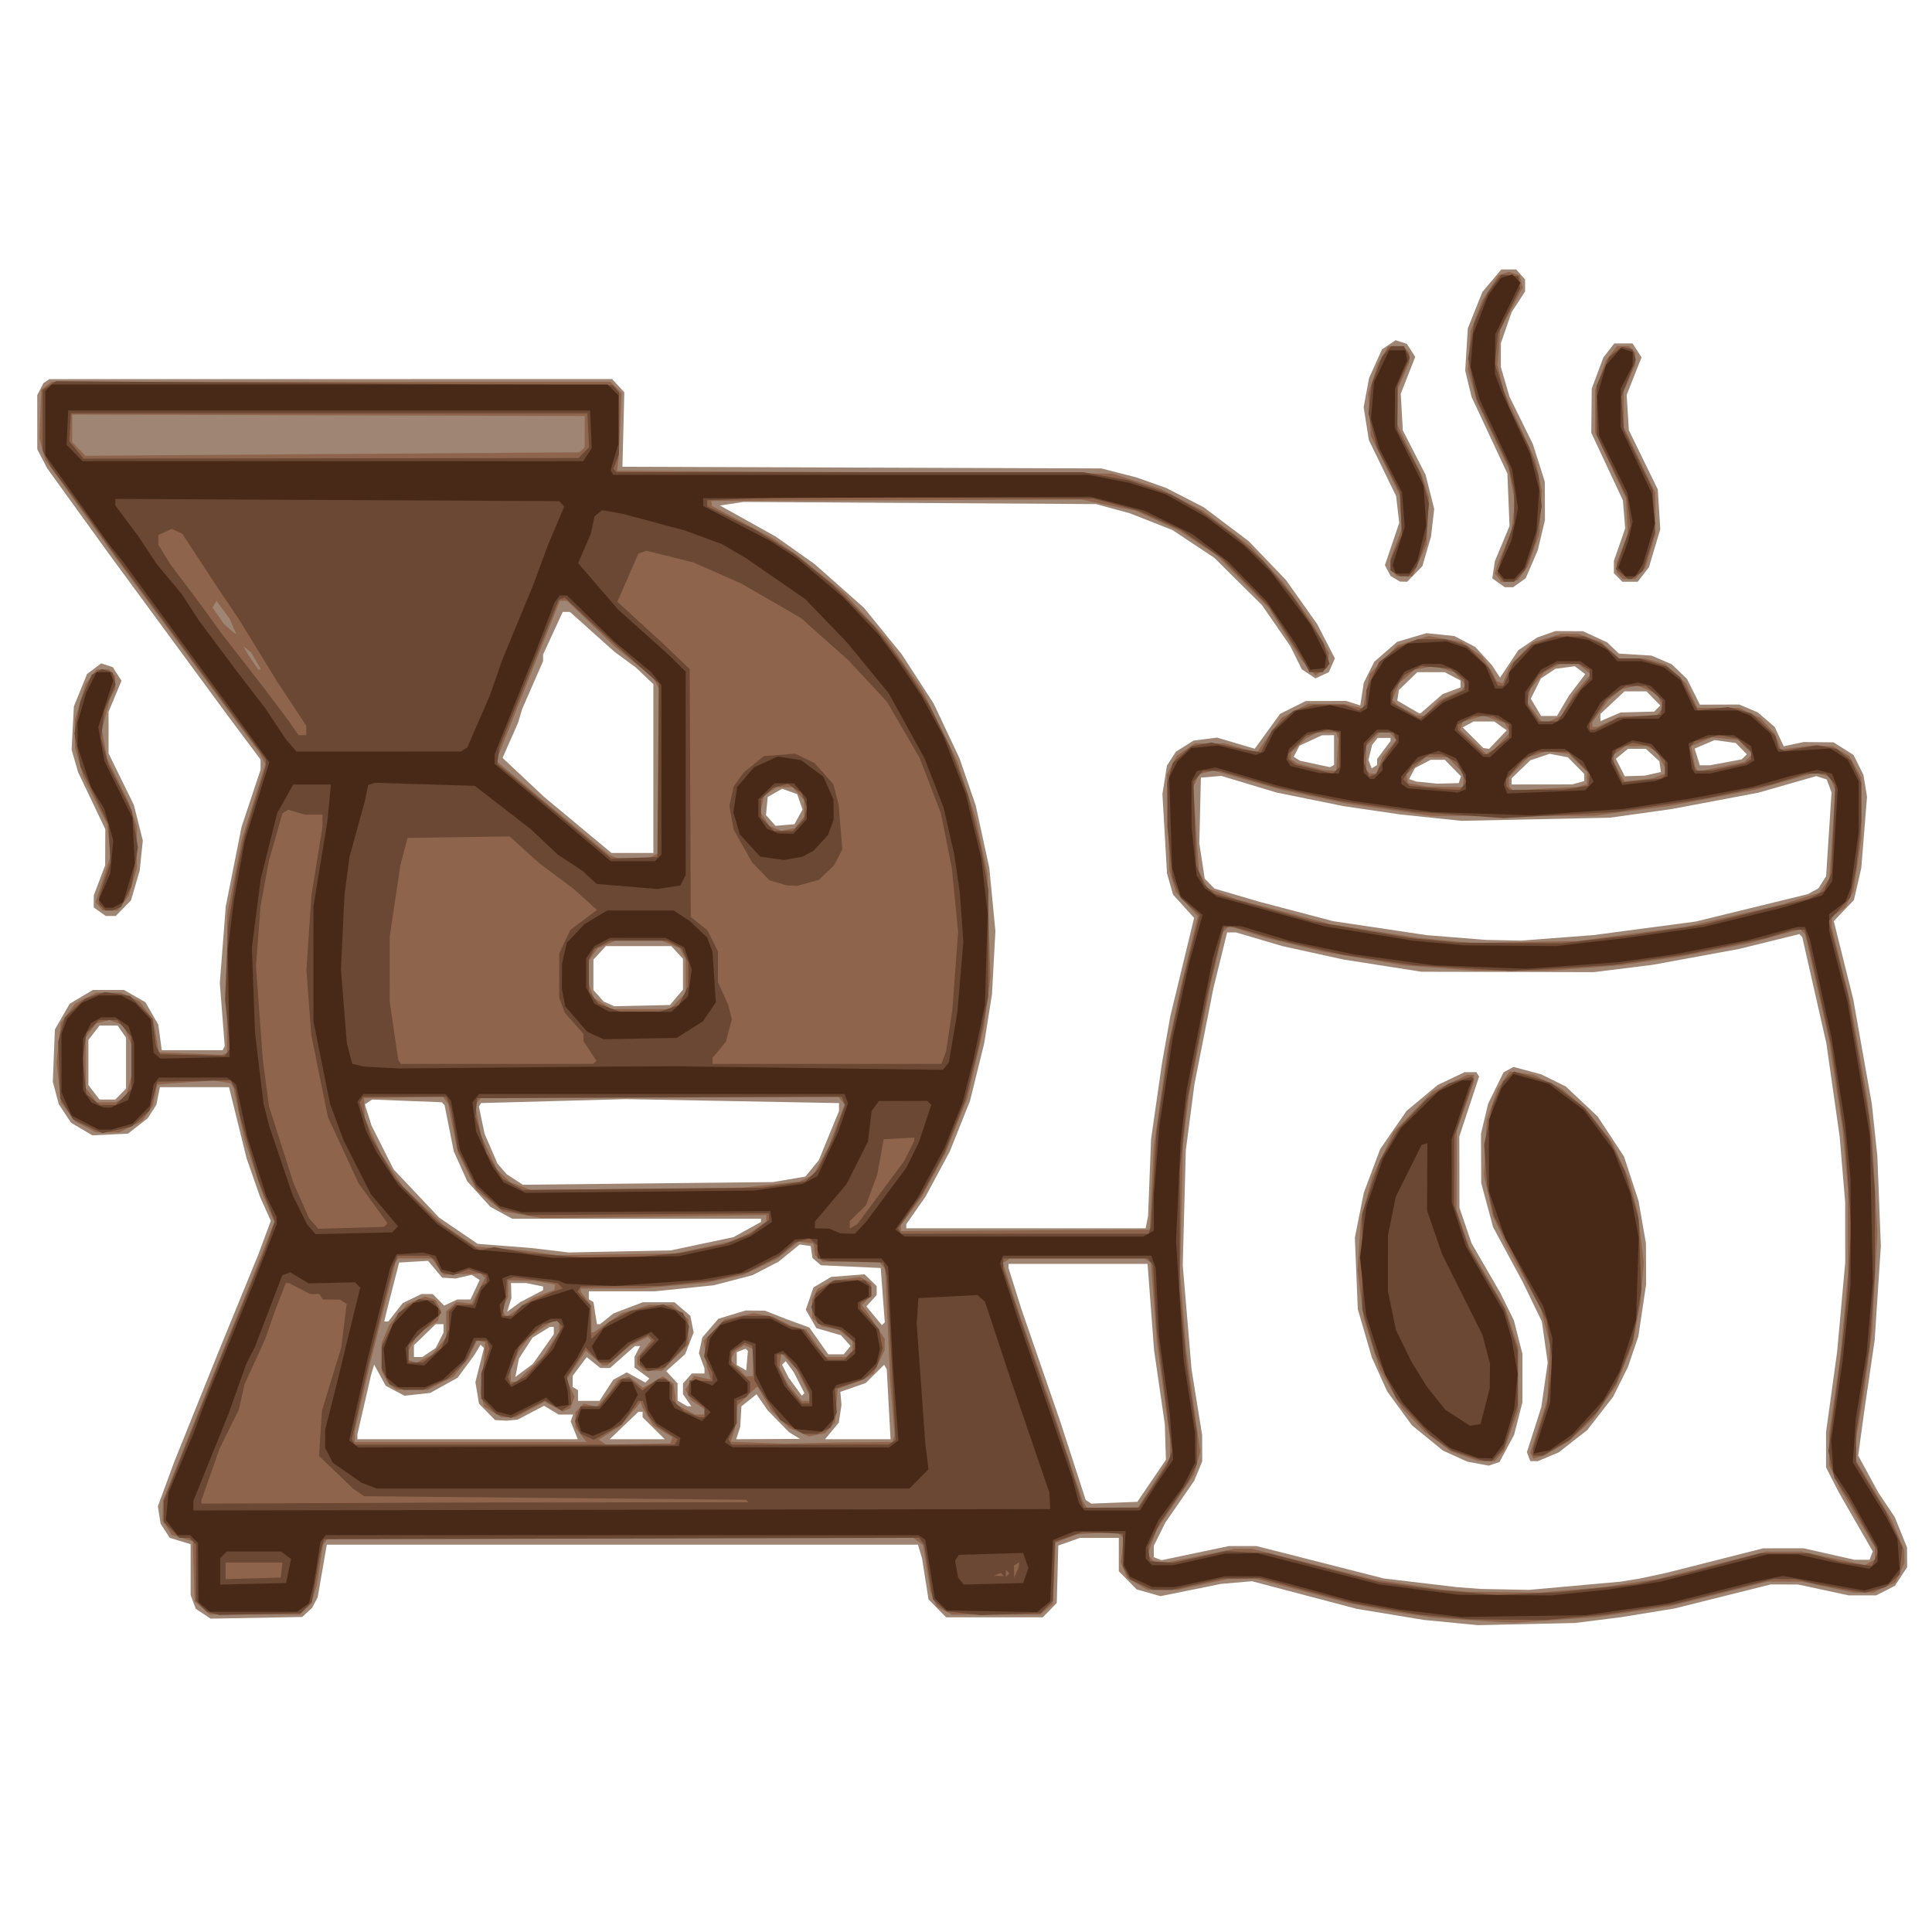
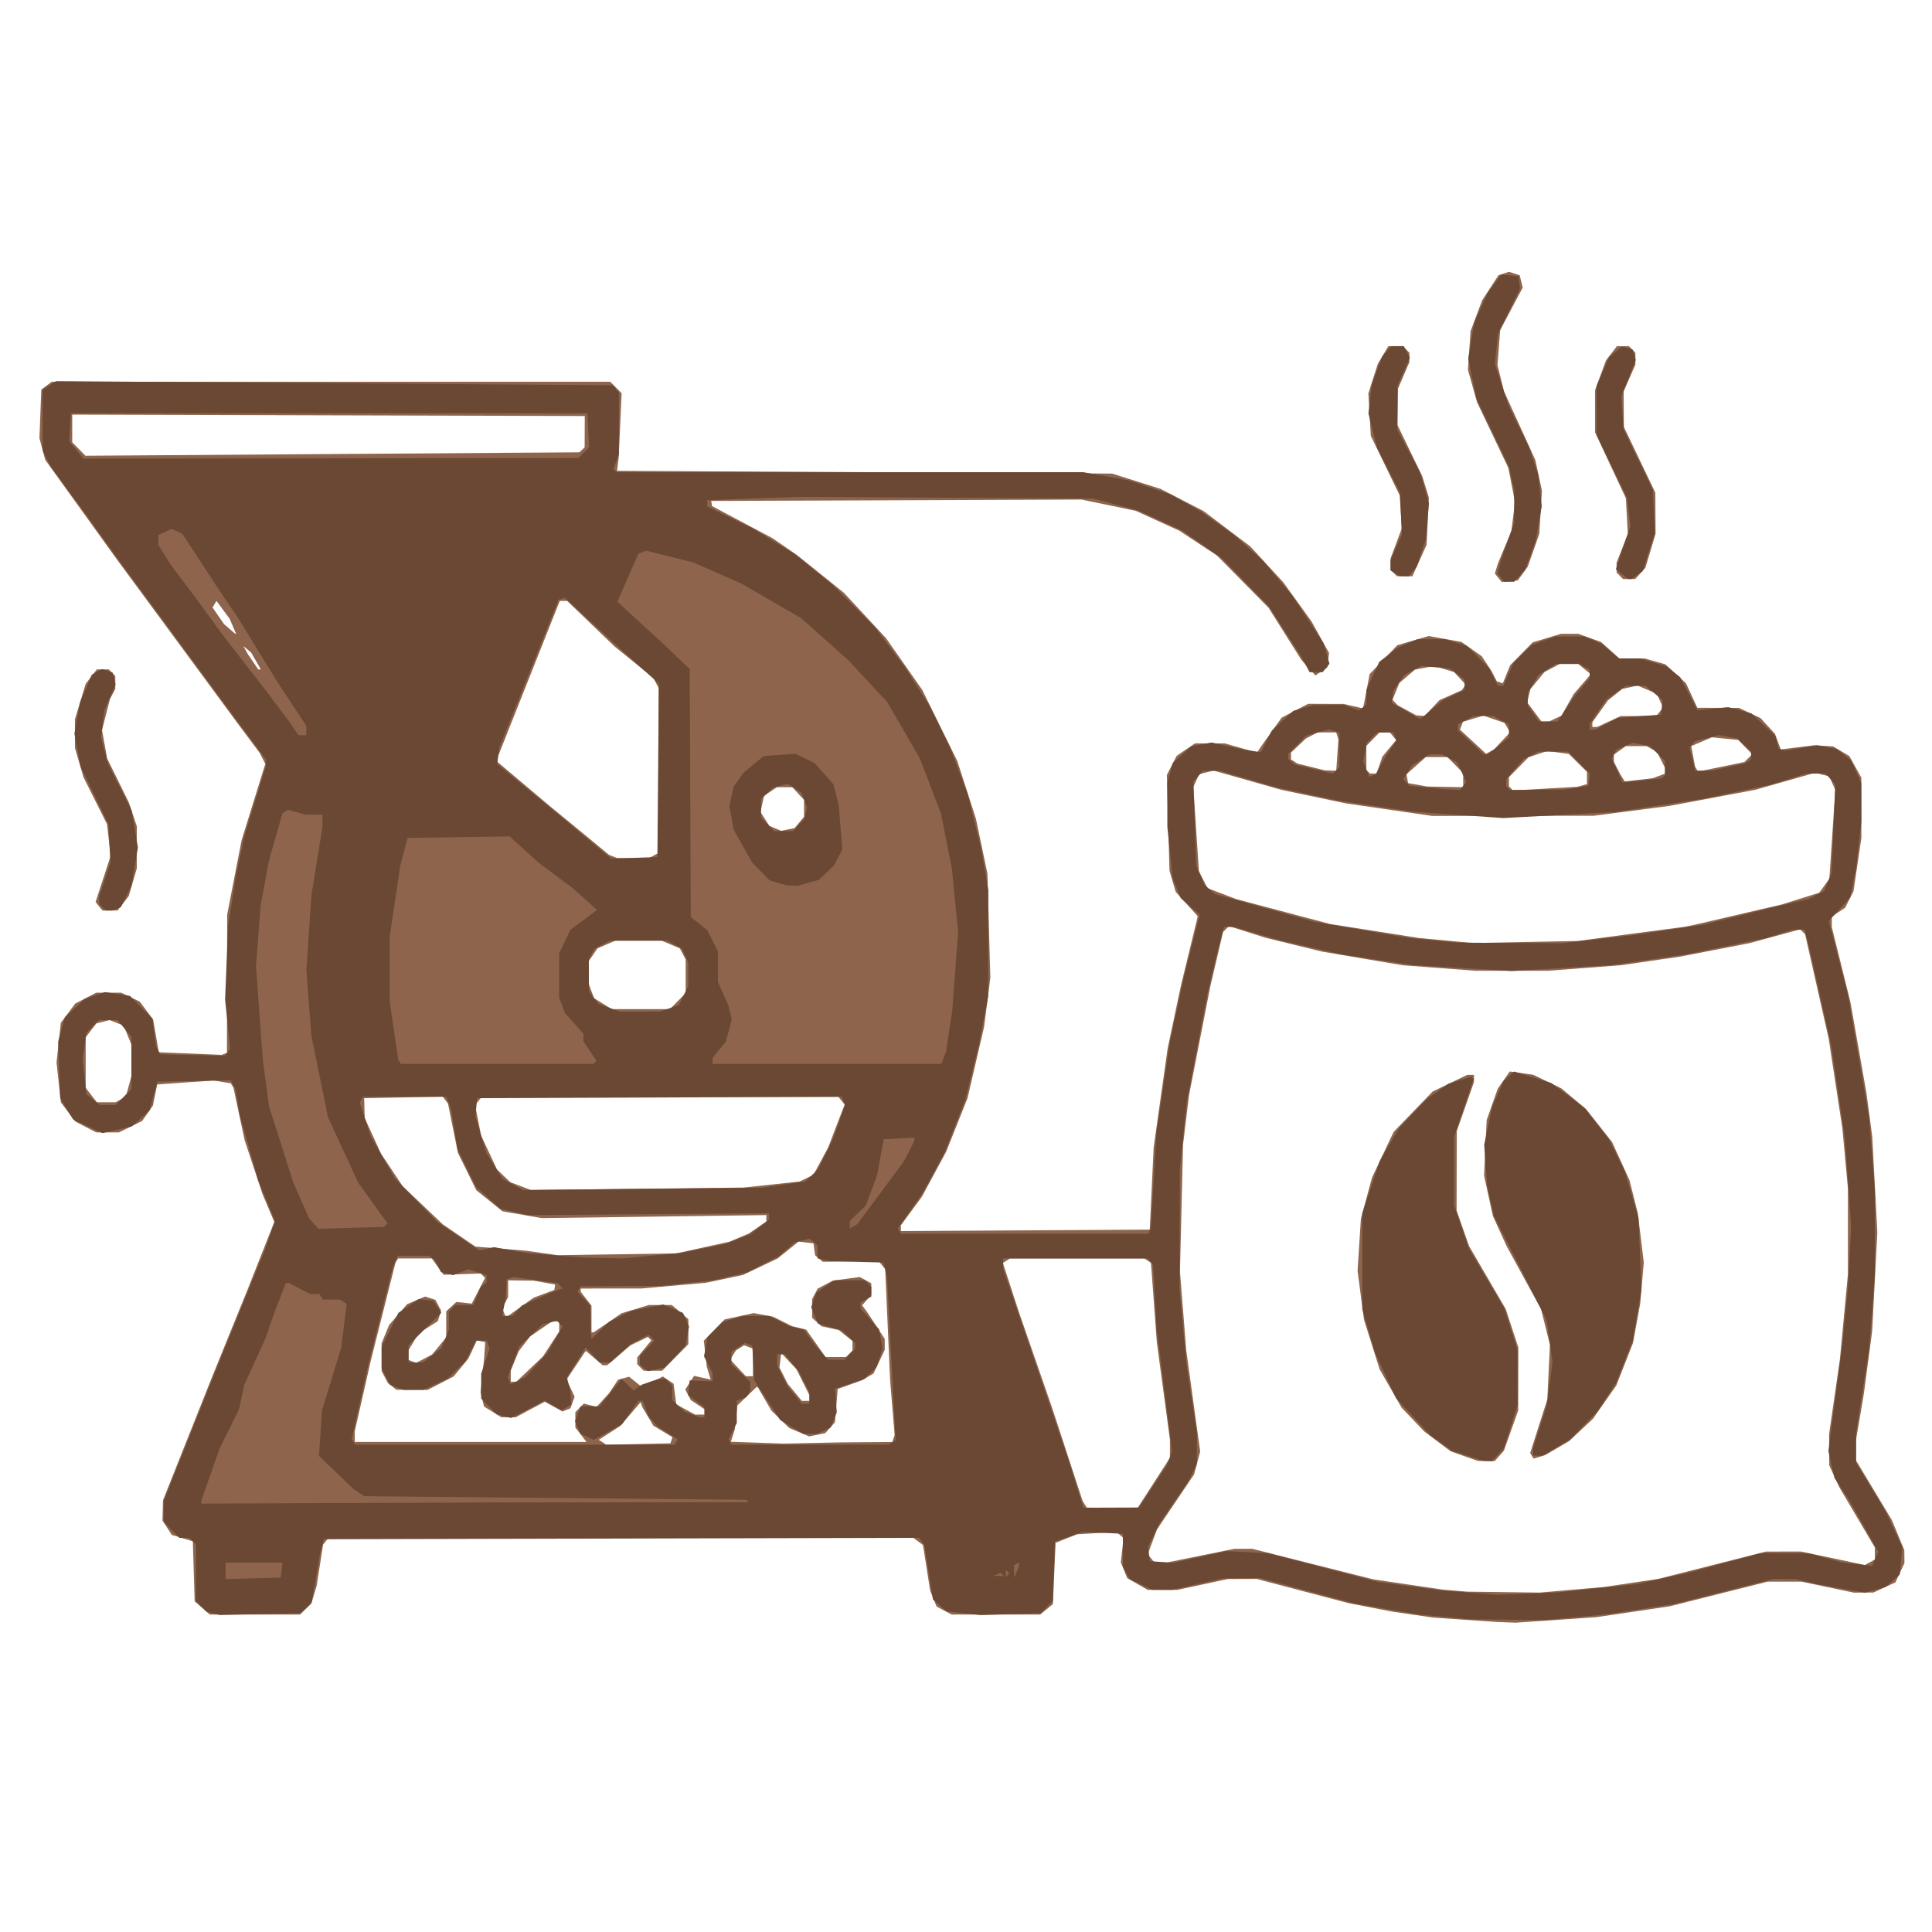
<svg xmlns="http://www.w3.org/2000/svg" version="1.1" id="svg1" width="512" height="512" viewBox="0 0 512 512">
  <defs id="defs1" />
  <g id="g1">
    <g id="g30" transform="matrix(0.713,0,0,0.726,-104.919,-123.161)">
-       <path style="fill:#9f8573" d="m 714.5,762.477 -18,0.394 -10,-0.947 -10,-0.947 -12.5,-2.026 -12.5,-2.026 -19.5,-5.043 -19.5,-5.043 -5.786,0.488 -5.786,0.488 -11.214,2.234 -11.214,2.234 -4.44,-1.232 -4.44,-1.232 L 566.31,746.51 563,743.2 v -6.1 -6.1 l -7.25,0.015 -7.25,0.015 -4,1.39 -4,1.39 -0.283,10.491 -0.283,10.491 -2.604,2.604 L 534.727,760 H 516.764 498.8 l -3.271,-3.271 -3.271,-3.271 -1.198,-7.479 -1.198,-7.479 -0.765,-2.5 -0.765,-2.5 H 378.475 268.617 l -1.694,9.602 -1.694,9.602 -1.022,1.909 -1.022,1.909 -1.856,1.68 -1.856,1.68 -17.018,0.309 -17.018,0.309 -2.763,-1.802 -2.763,-1.802 -0.955,-2.513 L 218,751.87 v -9.277 -9.277 l -3.89,-1.165 -3.89,-1.165 -1.686,-2.574 -1.686,-2.574 -0.51,-3.169 -0.51,-3.169 2.993,-8 2.993,-8 8.188,-20 8.188,-20 7.501,-18 7.501,-18 2.306,-6.11 2.306,-6.11 -2.008,-4.39 -2.008,-4.39 -2.486,-7 -2.486,-7 -3.268,-13 -3.268,-13 h -12.85 -12.85 l -0.66,3.225 -0.66,3.225 -1.611,2.458 -1.611,2.458 -3.66,2.792 -3.66,2.792 -6.61,0.314 -6.61,0.314 -3.97,-2.305 -3.97,-2.305 -2.282,-3.386 -2.282,-3.386 -1.104,-4.099 -1.104,-4.099 0.383,-9.531 0.383,-9.531 2.75,-4.693 2.75,-4.693 4.311,-2.527 L 181.676,531 h 5.776 5.776 l 3.984,2.239 3.984,2.239 2.398,4.092 2.398,4.092 0.64,4.669 0.64,4.669 h 11.305 11.305 l 0.399,-0.75 0.399,-0.75 -0.916,-11.5 -0.916,-11.5 1.106,-14 1.106,-14 2.934,-14.5 2.934,-14.5 3.536,-10.446 L 244,450.607 v -1.854 -1.854 L 238.132,439.199 232.265,431.5 209.882,401.574 187.5,371.648 176.058,356.074 164.617,340.5 162.808,337.039 161,333.577 v -9.854 -9.854 l 1.15,-2.184 1.15,-2.184 1.1,-0.735 1.1,-0.735 104.576,-0.015 104.576,-0.015 2.277,2.424 2.277,2.424 -0.351,13.59 -0.351,13.59 88.998,0.302 88.998,0.302 6.5,1.633 6.5,1.633 5.5,1.911 5.5,1.911 7.033,3.542 7.033,3.542 8.377,6.211 8.377,6.211 6.909,7.075 6.909,7.075 5.813,8.06 5.813,8.06 3.275,6.258 3.275,6.258 -1.142,2.507 -1.142,2.507 -2.474,1.127 -2.474,1.127 -2.528,-1.656 -2.528,-1.656 -2.142,-4.235 -2.142,-4.235 -5.279,-7.5 -5.279,-7.5 -8.842,-8.617 -8.842,-8.617 -7.791,-5.076 -7.791,-5.076 -7.953,-3.067 -7.953,-3.067 -6.255,-1.667 -6.255,-1.667 -65.5,-0.39 -65.5,-0.39 -4.38,0.649 -4.38,0.649 10.388,5.681 10.388,5.681 7.223,5.024 7.223,5.024 9.155,7.964 9.155,7.964 7.032,8.5 7.032,8.5 5.934,9 5.934,9 4.805,10 4.805,10 3.003,8.579 3.003,8.579 2.526,11.421 2.526,11.421 1.131,11.5 1.131,11.5 -0.632,11.5 -0.632,11.5 -1.451,9 -1.451,9 -2.637,10.5 -2.637,10.5 -3.751,9.22 -3.751,9.22 -4.528,8.28 -4.528,8.28 -3.569,4.997 L 484,616.494 V 617.247 618 h 44.481 44.481 l 0.455,-2.25 0.455,-2.25 0.554,-14 0.554,-14 2.048,-14 2.048,-14 1.543,-8.5 1.543,-8.5 4.411,-17.898 4.411,-17.898 -3.915,-4.248 -3.915,-4.248 -1.121,-3.855 -1.121,-3.855 -0.856,-14.5 -0.856,-14.5 0.839,-5.19 0.839,-5.19 1.666,-2.542 1.666,-2.542 3.267,-2.019 3.267,-2.019 4.38,-0.554 4.38,-0.554 7,2.031 7,2.031 1.29,-1.726 1.29,-1.726 3.424,-4.644 3.424,-4.644 4.785,-2.338 4.785,-2.338 7.5,-0.018 7.5,-0.018 2.61,0.823 2.61,0.823 0.666,-4.165 0.666,-4.165 1.939,-3.801 1.939,-3.801 4.258,-3.644 4.258,-3.644 5.452,-1.585 5.452,-1.585 5.197,0.536 5.197,0.536 3.878,1.998 3.878,1.998 3.099,3.338 3.099,3.338 1.495,2.25 1.495,2.25 3.406,-5.019 3.406,-5.019 3.5,-2.31 3.5,-2.31 3.399,-1.17 3.399,-1.17 5.101,0.022 5.101,0.022 4.5,2.04 4.5,2.04 2.177,2.044 2.177,2.044 6.051,0.371 6.051,0.371 3.772,1.576 3.772,1.576 2.843,2.697 2.843,2.697 2.389,4.682 2.389,4.682 7.317,-0.029 7.317,-0.029 3.45,1.446 3.45,1.446 3.131,2.64 3.131,2.64 1.682,3.545 1.682,3.545 3.687,-0.784 3.687,-0.784 5.568,0.056 5.568,0.056 3.713,2.295 3.713,2.295 1.849,3.649 1.849,3.649 0.665,4 0.665,4 -1.064,13 -1.064,13 -1.373,5.846 -1.373,5.846 -3.741,3.831 -3.741,3.831 3.629,14.323 3.629,14.323 3.434,19 3.434,19 1.029,9.5 1.029,9.5 0.653,16.5 0.653,16.5 -1.147,17.175 -1.147,17.175 -1.988,13.325 -1.988,13.325 -1.073,7.733 -1.073,7.733 3.754,6.767 3.754,6.767 3.045,4.476 3.045,4.476 2.273,5.524 2.273,5.524 0.024,3.602 0.024,3.602 -2.27,3.398 -2.27,3.398 -3.48,1.748 -3.48,1.748 -5.098,0.002 -5.098,0.002 -9.402,-1.984 -9.402,-1.984 -5.091,-0.016 -5.091,-0.016 -17.909,4.397 -17.909,4.397 -10,1.595 -10,1.595 -8.5,1.049 -8.5,1.049 z m -8,-12.657 9,0.17 17,-1.498 17,-1.498 3.5,-0.557 3.5,-0.557 5,-1.044 5,-1.044 18,-4.487 18,-4.487 7.5,-0.007 7.5,-0.007 9.453,2.098 9.453,2.098 h 2.828 2.828 l 0.587,-1.53 0.587,-1.53 -6.285,-10.72 -6.285,-10.72 -2.396,-4.619 -2.396,-4.619 v -6.433 -6.433 l 2.063,-14.692 2.063,-14.692 1.496,-16.257 1.496,-16.257 -0.006,-11 -0.006,-11 -1.027,-12 -1.027,-12 -2.47,-17 -2.47,-17 -4.483,-19.407 -4.483,-19.407 -0.542,-0.542 -0.542,-0.542 -11.218,2.718 -11.218,2.718 -16,2.886 -16,2.886 -11,1.344 -11,1.344 -32,-0.072 -32,-0.072 -14.5,-2.232 -14.5,-2.232 -11.343,-2.448 -11.343,-2.448 -8.613,-2.497 L 606.586,510 h -1.67 -1.67 l -2.562,10.25 -2.562,10.25 -3.515,17.5 -3.515,17.5 -1.594,12 -1.594,12 -0.572,21 -0.572,21 1.636,19 1.636,19 1.966,12 1.966,12 0.018,4.782 0.018,4.782 -1.475,3.53 -1.475,3.53 -5.396,7.688 -5.396,7.688 -2.129,4.21 L 576,733.92 v 2.071 2.071 l 1.432,0.55 1.432,0.55 12.526,-2.581 L 603.916,734 h 5.13 5.13 l 23.662,5.915 23.662,5.915 13.5,1.573 13.5,1.573 4.5,0.338 4.5,0.338 z m -4,-45.836 -2,0.664 -4,-0.74 -4,-0.74 -4.5,-2.002 -4.5,-2.002 -5.78,-4.62 -5.78,-4.62 -4.614,-6.212 -4.614,-6.212 -2.85,-6.216 -2.85,-6.216 -2.596,-8.784 -2.596,-8.784 -0.544,-13.037 -0.544,-13.037 1.662,-8.201 1.662,-8.201 3.033,-7.942 3.033,-7.942 4.91,-6.992 4.91,-6.992 5.779,-4.727 5.779,-4.727 5,-2.342 5,-2.342 2.191,-0.01 2.191,-0.01 0.511,0.826 0.511,0.826 -3.676,10.924 -3.676,10.924 0.028,13 0.028,13 2.26,6.5 2.26,6.5 5.312,9 5.312,9 2.55,5.071 2.55,5.071 1.574,6.073 1.574,6.073 v 8.896 8.896 l -1.535,5.895 -1.535,5.895 -2.715,4.975 -2.715,4.975 z M 717.346,703 h -1.409 l -0.629,-1.64 -0.629,-1.64 2.678,-8.225 2.678,-8.225 1.184,-8.12 1.184,-8.12 -1.079,-7.492 -1.079,-7.492 -3.588,-7.273 -3.588,-7.273 -5.482,-9.962 -5.482,-9.962 -2.2,-8.038 -2.2,-8.038 -0.048,-9 -0.048,-9 1.334,-5.5 1.334,-5.5 2.858,-5.712 2.858,-5.712 1.847,-0.989 1.847,-0.989 5.151,1.359 5.151,1.359 4.588,2.221 4.588,2.221 5.917,5.478 5.917,5.478 4.893,7.315 4.893,7.315 2.693,8.085 2.693,8.085 1.38,7.742 1.38,7.742 0.029,7.5 0.029,7.5 -1.446,9.5 -1.446,9.5 -1.916,5.522 -1.916,5.522 -2.762,5.478 -2.762,5.478 -4.842,6.107 -4.842,6.107 -5.278,4.045 -5.278,4.045 -3.872,1.598 L 718.756,703 Z m -156.01,15.178 8.543,-0.322 5.31,-7.678 L 580.5,702.5 580.298,696 580.097,689.5 578.097,676 576.096,662.5 574.889,646.75 573.682,631 H 547.841 522 l 1.4e-4,0.75 1.3e-4,0.75 2.397,7.5 2.397,7.5 7.213,20.5 7.213,20.5 4.737,14.346 4.737,14.346 1.049,0.654 1.049,0.654 z M 320.949,695 h 40.949 l -1.319,-3.25 -1.319,-3.25 0.453,-1.25 0.453,-1.25 h -2.679 -2.679 l -2.719,-1.606 -2.719,-1.606 -4.935,2.537 -4.935,2.537 -2,0.185 -2,0.185 -2.173,-0.115 -2.173,-0.115 -2.987,-2.987 -2.987,-2.987 -0.666,-3.942 -0.666,-3.942 1.593,-6.22 1.593,-6.22 -0.635,-0.601 -0.635,-0.601 -1.133,1.857 -1.133,1.857 -3.121,4.164 -3.121,4.164 -5.093,2.772 -5.093,2.772 -4.786,0.516 -4.786,0.516 -3.485,-1.809 -3.485,-1.809 -2.158,-3.876 -2.158,-3.876 -0.57,1.876 L 285.074,671.5 282.537,682.339 280,693.177 V 694.089 695 Z m 63.058,0 h 10.234 L 390.121,691.001 386,687.002 V 686.001 685 h -0.788 -0.788 l -5.326,5 -5.326,5 z m 48.626,-0.059 11.867,-0.059 -1.996,-1.191 -1.996,-1.191 -4.004,-4 -4.004,-4 -2.077,-2.959 -2.077,-2.959 -2.813,2.212 -2.813,2.212 -0.217,3.746 -0.217,3.746 -0.76,2.25 -0.76,2.25 z M 465.988,695 h 12.166 l -0.704,-12.75 -0.704,-12.75 -0.486,-0.837 -0.486,-0.837 -3.435,3.337 -3.435,3.337 -4.703,1.604 -4.703,1.604 0.209,2.396 0.209,2.396 -0.499,3.221 -0.499,3.221 -2.549,3.029 L 453.822,695 Z M 403.307,682.97 404.113,683 402.557,680.777 401,678.555 v -1.949 -1.949 l 1.655,-1.829 L 404.31,671 H 406.655 409 v -0.935 -0.935 l -1.041,-2.739 -1.041,-2.739 0.637,-2.901 0.637,-2.901 2.998,-3.415 2.998,-3.415 5.087,-1.511 L 424.363,648 l 3.568,0.044 3.568,0.044 4,1.55 4,1.55 4.239,1.521 4.239,1.521 3.51,4.885 3.51,4.885 h 2.879 2.879 l 1.26,-1.519 1.26,-1.519 -1.776,-1.962 -1.776,-1.962 -4.569,-1.29 -4.569,-1.29 -1.966,-3.366 -1.966,-3.366 1.422,-4.066 1.422,-4.066 3.296,-1.916 3.296,-1.916 6.204,-0.477 6.204,-0.477 2.25,2.135 2.25,2.135 v 1.647 1.647 l -1.914,2.064 -1.914,2.064 2.893,3.437 2.893,3.437 0.531,-0.531 0.531,-0.531 -0.76,-9.906 L 474.5,632.5 463.398,632 l -11.102,-0.5 -1.588,-1.323 -1.588,-1.323 -0.31,-2.177 L 448.5,624.5 l -2.057,-0.294 -2.057,-0.294 -3.943,3.145 -3.943,3.145 -4.846,2.464 -4.846,2.464 -7.189,1.839 -7.189,1.839 -10.889,1.096 L 390.653,641 H 378.326 366 v 1.441 1.441 l 0.869,0.537 0.869,0.537 0.643,4.022 0.643,4.022 h 0.58 0.58 l 2.491,-1.959 2.491,-1.959 5.455,-2.041 5.455,-2.041 h 5.886 5.886 l 2.948,2.48 2.948,2.48 0.61,3.048 0.61,3.048 -1.584,3.959 -1.584,3.959 -3.508,3.08 -3.508,3.08 2.111,2.247 L 399,674.629 v 3.136 3.136 l 1.75,1.019 1.75,1.019 z M 365.986,681 h 3.986 l 2.547,-3.848 2.547,-3.848 2.522,-1.35 2.522,-1.35 3.452,1.859 3.452,1.859 0.742,-0.742 0.742,-0.742 -2.748,-2.002 L 383,668.833 v -1.982 -1.982 l 1.035,-1.934 L 385.07,661 h -0.974 -0.974 l -4.622,4 -4.622,4 h -1.804 -1.804 l -2.526,-1.987 -2.526,-1.987 -2.609,3.42 L 360,671.867 v 2.008 2.008 l 1,0.618 1,0.618 V 679.059 681 Z m 79.685,-2.337 0.469,-0.469 -1.991,-3.847 -1.991,-3.847 -1.497,-1.998 -1.497,-1.998 -0.663,0.663 -0.663,0.663 1.206,2.336 1.206,2.336 2.476,3.316 2.475,3.316 z m -103.714,-8.769 3.264,-2.394 3.89,-5.413 L 353,656.674 V 655.337 654 l -0.75,0.004 -0.75,0.004 -3.21,1.957 -3.21,1.957 -2.518,3.805 -2.518,3.805 -0.675,3.377 -0.675,3.377 z m 82.86,-3.556 0.316,-3.538 -0.423,-0.423 -0.423,-0.423 -1.643,0.631 L 421,663.214 v 2.343 2.343 l 1.75,0.988 1.75,0.988 z M 302.535,665 h 1.535 l 2.516,-1.649 2.516,-1.649 1.449,-2.802 L 312,656.099 V 654.55 653 h -1.458 -1.458 l -4.042,3.845 L 301,660.69 V 662.845 665 Z m -11.804,-13 0.769,-3e-5 2.672,-3.349 2.672,-3.349 3.479,-1.651 L 303.802,642 H 305.901 308 l 2.11,2.11 2.11,2.11 2.437,-1.11 L 317.094,644 h 2.469 2.469 l 1.697,-3.559 1.697,-3.559 -1.463,-0.939 -1.463,-0.939 -3,0.665 -3,0.665 -2.5,-0.149 -2.5,-0.149 -2.62,-3.074 -2.62,-3.074 -5.38,0.307 L 295.5,630.5 l -2.088,8 -2.088,8 -0.681,2.75 -0.681,2.75 z m 47.339,-5.272 2.43,-1.755 4.25,-2.186 4.25,-2.186 V 639.926 639.25 L 345.875,638.625 342.75,638 h -2.835 -2.835 l 0.078,2.75 0.078,2.75 -0.798,2.491 -0.798,2.491 z M 377.5,626.452 l 19,-0.378 11.661,-2.426 11.661,-2.426 5.089,-2.77 5.089,-2.77 2.8e-4,-0.591 2.8e-4,-0.591 H 383.75 337.5 l -4.045,-2.166 -4.045,-2.166 -4.295,-4.659 -4.295,-4.659 -2.505,-5.471 -2.505,-5.471 -1.705,-8.42 -1.705,-8.42 -0.537,-0.537 -0.537,-0.537 -12.914,-0.496 -12.914,-0.496 -1.367,0.879 -1.367,0.879 1.239,3.869 1.239,3.869 4.106,8 4.106,8 8.477,8.815 8.477,8.815 7.139,4.775 7.139,4.775 9.906,0.756 9.906,0.756 7,0.819 7,0.819 z m 10.5,-24.829 46.5,-0.488 6,-1.006 6,-1.006 2.5,-3.002 2.5,-3.002 3.75,-8.966 3.75,-8.966 v -1.442 -1.442 l -39.591,-0.723 -39.591,-0.723 -26.942,0.719 -26.942,0.719 -0.393,0.635 -0.393,0.635 1.054,4.967 1.054,4.967 2.411,5.466 2.411,5.466 1.709,1.927 1.71,1.927 3,1.912 3,1.912 z M 187.073,571 H 190 l 2,-2 2,-2 v -9.277 -9.277 l -1.557,-2.223 L 190.887,544 h -3.371 -3.371 l -2.073,2.635 L 180,549.27 v 8.23 8.23 l 2.073,2.635 L 184.145,571 Z M 385.838,536.731 396.177,536.5 398.588,533.694 401,530.888 v -5.63 -5.63 L 398.826,517.314 396.651,515 H 384.5 372.349 l -2.317,2.467 -2.317,2.467 v 5.547 5.547 l 1.893,2.105 1.893,2.105 2,0.863 2,0.863 z M 706,512.858 l 6.5,0.137 13.5,-1.011 13.5,-1.011 19,-2.477 19,-2.477 20.783,-4.992 20.783,-4.992 1.967,-1.053 1.967,-1.053 1.443,-2.215 1.443,-2.215 1.01,-15.308 1.01,-15.308 -0.896,-2.356 -0.896,-2.356 -1.94,-0.616 -1.94,-0.616 -10.797,3.032 -10.797,3.032 -16.071,2.982 -16.071,2.982 -11.5,1.58 -11.5,1.58 -27.614,0.571 -27.614,0.571 -11.386,-1.173 -11.386,-1.173 -10.5,-1.513 -10.5,-1.513 -12.5,-2.495 -12.5,-2.495 -10.184,-3.018 -10.184,-3.017 -3.816,0.314 -3.816,0.314 -0.287,12 -0.287,12 0.999,6.435 0.999,6.435 1.809,1.809 1.809,1.809 8.479,2.448 8.479,2.448 13.605,3.507 13.605,3.507 17.395,2.553 17.395,2.553 11,0.859 11,0.859 z M 382.209,481 H 390 v -30.804 -30.804 l -3.25,-3.042 -3.25,-3.042 -4,-2.888 -4,-2.888 -8.263,-7.266 L 358.974,393 h -1.329 -1.329 l -3.658,7.794 L 349,408.589 v 1.204 1.204 l -3.895,8.751 -3.895,8.751 -0.734,2.445 -0.734,2.445 -2.896,6.455 -2.896,6.455 7.7,7.101 7.7,7.101 12.535,10.25 12.535,10.25 z m 56.708,-10.201 3.52,-0.299 1.498,-2.682 1.498,-2.682 -0.985,-2.8 -0.985,-2.8 -2.8,-0.985 -2.8,-0.985 -2.682,1.498 -2.682,1.498 -0.32,3.312 -0.32,3.312 1.769,1.955 1.769,1.955 z m 246.505,-15.194 3.922,-0.104 0.409,-1.245 0.409,-1.245 -3.005,-3.005 L 684.154,447 h -2.627 -2.627 l -2.921,1.51 -2.921,1.51 -1.073,2.004 -1.073,2.004 1.293,0.45 1.293,0.45 4,0.389 4,0.389 z m 34.828,0.382 11.25,-0.014 2.25,-0.603 2.25,-0.603 v -1.306 -1.306 l -3.039,-3.039 -3.039,-3.039 -3.396,-0.637 -3.396,-0.637 -3.582,1.182 -3.582,1.182 -3.483,3.285 L 709,453.736 V 454.868 456 Z m 34.526,-3.105 3.724,-0.118 3,-0.664 3,-0.664 -0.301,-1.968 -0.301,-1.968 -2.504,-2.25 -2.504,-2.25 h -3.333 -3.333 l -2.235,1.81 -2.235,1.81 1.65,3.19 L 751.051,453 Z M 642.25,449.281 643,448.882 V 443.441 438 l -2.25,0.022 -2.25,0.022 -4.169,1.893 -4.169,1.893 -1.083,2.024 -1.083,2.024 1.194,0.738 1.194,0.738 5.558,1.162 5.558,1.162 z m 15.743,0.224 1.007,-0.622 v -1.097 -1.097 l 2.5,-3.278 2.5,-3.278 V 439.567 439 h -2.378 -2.378 l -1.042,1.256 -1.042,1.256 -0.688,2.742 -0.688,2.742 0.601,1.566 0.601,1.566 z M 780.785,449 h 1.848 l 5.934,-1.081 5.934,-1.081 0.961,-0.93 0.961,-0.93 -2.064,-2.064 -2.064,-2.064 -3.933,-0.527 -3.933,-0.527 -3.704,1.548 -3.704,1.548 0.49,1.555 L 778,446 l 0.469,1.5 0.469,1.5 z m -81.231,-6.149 1.054,0.149 3.28,-3.384 3.28,-3.384 -2.307,-1.616 L 702.555,433 h -3.843 -3.843 l -2.029,1.086 -2.029,1.086 3.845,3.765 3.845,3.765 z m 46.196,-11.543 3.75,-1.59 6.255,-0.164 6.255,-0.164 1.118,-1.118 1.118,-1.118 -2.577,-2.577 L 759.091,422 h -4.068 -4.068 l -4.478,4.127 L 742,430.255 v 1.322 1.322 z M 722.904,431 h 2.933 l 2.262,-3.75 2.262,-3.75 3.005,-3.878 3.005,-3.878 -1.935,-1.448 -1.935,-1.448 -3.612,0.462 -3.612,0.462 -2.696,1.766 -2.696,1.766 -1.88,3.685 -1.88,3.685 1.923,3.162 L 719.971,431 Z m -48.063,-1.016 0.341,0.017 4.09,-3.501 4.09,-3.501 3.319,-1.2 L 690,420.598 v -1.273 -1.273 L 687.05,416.526 684.099,415 h -5.064 -5.064 l -3.437,3.25 -3.437,3.25 -0.299,1.941 -0.299,1.941 4,2.292 4,2.292 z M 188.299,504 h -1.854 l -2.223,-1.557 -2.223,-1.557 5e-4,-2.193 5.1e-4,-2.193 2.12,-5.5 2.12,-5.5 0.026,-6.58 0.026,-6.58 -5.059,-10.42 -5.059,-10.42 -1.201,-4.098 -1.201,-4.098 0.419,-7.902 0.419,-7.902 2.444,-5.909 2.444,-5.909 2.63,-1.947 2.63,-1.947 2.147,0.681 2.147,0.681 1.631,2.489 1.631,2.489 -2.407,5.685 L 187.5,429.5 v 7.574 7.574 l 4.708,9.426 4.708,9.426 1.66,6.485 1.66,6.485 -0.587,5.515 -0.587,5.515 -1.619,5.415 -1.619,5.415 -2.835,2.835 L 190.154,504 Z M 708,384 h -1.555 l -2.318,-1.623 -2.318,-1.623 0.479,-3.127 0.479,-3.127 2.725,-6.422 2.725,-6.422 -0.4,-9.578 -0.4,-9.578 -6.662,-14 -6.662,-14 -1.174,-4.782 -1.174,-4.782 0.486,-7.718 0.486,-7.718 2.705,-6.645 2.705,-6.645 3.514,-4.105 L 705.156,268 h 2.767 2.767 l 1.655,1.829 1.655,1.829 v 2.193 2.193 l -2.511,3.794 -2.511,3.794 -1.989,5.659 -1.989,5.659 v 4.343 4.343 l 1.609,5.419 1.609,5.419 4.336,8.633 4.336,8.633 2.218,6.867 2.218,6.867 0.03,7.013 0.03,7.013 -1.336,5.5 -1.336,5.5 -2.241,5.112 -2.241,5.112 -2.339,1.638 L 709.555,384 Z m -39.173,-2.03 -1.327,-0.03 -1.738,-1.012 -1.738,-1.012 -1.063,-1.986 -1.063,-1.986 2.661,-7.711 2.661,-7.711 -0.581,-4.907 -0.581,-4.907 -5.063,-10.213 -5.063,-10.213 -0.967,-6.004 -0.967,-6.004 1.008,-5.313 1.008,-5.313 2.398,-5.238 2.398,-5.238 2.545,-1.668 2.545,-1.668 2.076,0.659 2.076,0.659 1.56,2.38 1.56,2.38 -2.689,6.722 -2.689,6.721 0.377,6.674 0.377,6.674 4.241,8.126 4.241,8.126 1.597,6.236 1.597,6.236 -0.592,5.036 -0.592,5.036 -1.608,5.415 -1.608,5.415 -2.835,2.835 L 670.154,382 Z M 752.999,382 h -2.856 L 748.571,380.429 747,378.857 v -2.213 -2.213 l 2.1,-5.965 2.1,-5.965 -0.42,-5.104 -0.42,-5.104 -5.88,-12.335 -5.88,-12.335 0.084,-8.061 0.084,-8.061 2.158,-5.667 2.158,-5.667 2.032,-2.583 L 747.145,295 h 3.404 3.404 l 1.665,2.542 1.665,2.542 -2.765,6.867 -2.765,6.867 0.409,6.429 0.409,6.429 5.373,10.811 5.373,10.811 0.466,7.258 0.466,7.258 -2.106,6.933 -2.106,6.933 -2.092,2.66 L 755.855,382 Z" id="path33" />
      <path style="fill:#8e654c" d="m 707,761.84 -3.5,-0.129 -11.836,-0.8 -11.836,-0.8 -7.664,-1.102 -7.664,-1.102 -8,-1.522 -8,-1.522 -17.127,-4.431 -17.127,-4.431 -5.373,0.016 -5.373,0.016 -9.402,1.984 L 584.696,750 h -5.462 -5.462 l -3.827,-2.151 -3.827,-2.151 -1.187,-2.865 -1.187,-2.865 0.503,-4.465 0.503,-4.465 -1.325,-1.1 -1.325,-1.099 -7.3,0.424 -7.3,0.424 -4,1.56 -4,1.56 -0.5,11.189 -0.5,11.189 -2.361,1.908 L 533.778,759 h -16.439 -16.439 l -2.809,-1.453 -2.809,-1.453 -1.196,-2.887 -1.196,-2.887 -1.336,-8.344 -1.336,-8.344 L 488.418,732.316 486.618,731 H 377.931 269.245 l -1.008,1.25 -1.008,1.25 -1.186,7.5 -1.186,7.5 -1.022,3.298 -1.022,3.298 -2.095,1.952 L 258.623,759 H 241.867 225.112 l -2.806,-2.411 -2.806,-2.411 -0.335,-10.956 -0.335,-10.956 -3.919,-1.174 -3.919,-1.174 -1.724,-2.632 -1.724,-2.632 0.097,-3.689 0.097,-3.689 9.075,-22.388 9.075,-22.388 6.615,-16 6.615,-16 4.999,-12.406 4.999,-12.406 -2.199,-5.094 -2.199,-5.094 -3.324,-9.847 -3.324,-9.847 -2.071,-9.559 -2.071,-9.559 -0.497,-0.805 -0.497,-0.805 -3.215,-0.513 -3.215,-0.513 -10.458,0.724 -10.458,0.724 -0.798,3.854 -0.798,3.854 -2.001,2.81 -2.001,2.81 -4.309,2.086 L 191.369,583 h -4.224 -4.224 l -3.902,-1.991 -3.902,-1.991 -2.667,-3.496 -2.667,-3.496 -0.809,-7.263 -0.809,-7.263 0.802,-7.254 0.802,-7.254 2.673,-3.505 2.673,-3.505 3.902,-1.991 L 182.92,532 h 4.639 4.639 l 3.458,1.641 3.458,1.641 2.473,3.242 2.473,3.242 1.056,5.995 1.056,5.995 11.665,0.469 11.665,0.469 1,-0.358 1,-0.358 0.04,-25.239 0.04,-25.239 2.687,-13.594 2.687,-13.594 4.401,-13.906 4.401,-13.906 -1.029,-2 -1.029,-2 -4.186,-5.5 -4.186,-5.5 -22.412,-29.888 L 190.5,373.723 177.231,355.612 163.961,337.5 l -1.073,-3.949 -1.073,-3.949 0.342,-8.882 0.342,-8.882 1.941,-1.419 L 166.382,309 H 270.191 374 l 2.102,2.102 2.102,2.102 -0.544,11.648 -0.544,11.648 -0.308,2.5 -0.308,2.5 92,0.505 92,0.505 9,2.792 9,2.792 8,4.053 8,4.053 8.682,6.45 8.682,6.45 6.163,6.588 6.163,6.588 5.221,7.112 5.221,7.112 3.251,5.74 3.251,5.74 -0.317,2.647 -0.317,2.647 -2.214,1.462 -2.214,1.462 -2.611,-2.848 -2.611,-2.848 -6.092,-9.5 -6.092,-9.5 -9.583,-9.534 -9.583,-9.534 -7,-4.537 -7,-4.537 -8.105,-3.63 -8.105,-3.63 -10.086,-2.055 -10.086,-2.055 -68.809,0.257 L 411.5,352.5 l 0.152,0.938 0.152,0.938 11.259,5.875 11.259,5.875 4.589,3.105 4.589,3.105 8.648,6.839 8.648,6.839 7.852,8.311 7.852,8.311 6.728,9.432 6.728,9.432 6.514,13 6.514,13 3.45,10.5 3.45,10.5 2.139,10 2.139,10 0.542,19.023 0.542,19.023 -1.164,8.977 -1.164,8.977 -3.076,13 -3.076,13 -3.98,9.801 -3.98,9.801 -4.507,8.199 -4.507,8.199 -3.897,5.207 -3.897,5.207 v 1.053 1.053 l 46.25,-0.26 46.25,-0.26 0.723,-15 0.723,-15 2.589,-18 2.589,-18 2.471,-11.5 2.471,-11.5 3.139,-12.701 3.139,-12.701 -4.096,-4.444 -4.096,-4.444 -1.158,-3.855 -1.158,-3.855 -0.487,-17.5 -0.487,-17.5 1.819,-3.48 1.819,-3.48 3.398,-2.27 L 591.296,441 h 5.537 5.537 l 5.986,1.68 5.986,1.68 1.345,-1.93 1.345,-1.93 3.244,-4.445 3.244,-4.445 4.912,-2.528 4.912,-2.528 6.578,0.023 6.578,0.023 3.646,0.814 3.646,0.814 0.604,-3.114 L 655,422 l 0.609,-3.134 0.609,-3.134 5.141,-5.28 5.141,-5.28 5.827,-1.679 5.827,-1.679 6.09,1.073 6.09,1.073 3.786,2.624 3.786,2.624 1.785,2.647 1.785,2.647 1.012,1.921 1.012,1.921 1.113,0.367 1.113,0.367 1.361,-3.288 1.361,-3.288 4.183,-4.184 4.183,-4.184 5.274,-1.566 L 727.363,401 h 3.193 3.193 l 4.239,1.495 4.239,1.495 3.422,3.005 3.422,3.005 4.715,0.006 4.715,0.006 3.821,1.061 3.821,1.061 3.833,3.463 3.833,3.463 2.101,4.471 2.101,4.471 7.745,0.022 7.745,0.022 4,1.852 4,1.852 2.686,2.876 2.686,2.876 1.076,2.847 1.076,2.847 6.238,-0.754 6.238,-0.754 3.489,0.205 3.489,0.205 3.011,1.758 3.011,1.758 2.234,3.944 2.234,3.944 0.011,11 0.011,11 -1.47,9.753 -1.47,9.753 -1.545,2.987 -1.545,2.987 -2.479,1.624 -2.479,1.623 v 1.916 1.916 l 3.464,13.719 3.464,13.719 2.96,16.5 2.96,16.5 1.087,8 1.087,8 0.951,17.5 0.951,17.5 -0.962,18 -0.962,18 -1.555,11.5 -1.555,11.5 -1.446,8.381 L 837,695.262 v 3.74 3.74 l 6.66,10.879 6.66,10.879 2.317,5.5 2.317,5.5 0.024,2.349 0.024,2.349 -1.674,3.528 -1.674,3.528 -4.076,1.851 -4.076,1.851 -3.64,0.022 -3.64,0.022 -9.72,-2 -9.72,-2 h -6.341 -6.341 l -18.213,4.501 -18.213,4.501 -13.586,1.974 -13.586,1.974 -15,1.009 -15,1.009 z m -1,-11.025 13.5,0.164 12,-1.031 12,-1.031 10,-1.466 10,-1.466 20,-4.989 20,-4.989 6.522,-0.005 6.522,-0.005 11.867,2.461 11.867,2.461 1.861,-0.996 1.861,-0.996 -0.005,-2.215 -0.005,-2.215 -6.606,-11 -6.606,-11 -1.866,-4 -1.866,-4 -0.022,-5.695 -0.022,-5.695 2.014,-13.707 2.014,-13.707 1.486,-15.508 1.486,-15.508 -8.4e-4,-15.589 -8.3e-4,-15.589 -1.034,-11 -1.034,-11 -2.539,-16.354 -2.539,-16.354 -4.387,-19.057 -4.387,-19.057 -0.906,-0.906 -0.906,-0.906 -9.383,2.519 -9.383,2.519 -13,2.475 -13,2.475 -11,1.568 -11,1.568 -13.5,1.003 -13.5,1.003 H 709 695.5 l -13.5,-1.004 -13.5,-1.004 -15.007,-2.497 -15.007,-2.497 -10.493,-2.523 -10.493,-2.523 -6.796,-2.126 -6.796,-2.126 -1.078,1.078 -1.078,1.078 -2.352,9.826 -2.352,9.826 -3.986,20 -3.986,20 -1.102,9 -1.102,9 -0.575,23.157 -0.575,23.157 1.167,14.343 1.167,14.343 2.593,18.5 2.593,18.5 -1.139,4.178 -1.139,4.178 -3.481,5.072 L 584,718 l -3.397,4.948 -3.397,4.948 -1.734,4.541 -1.734,4.541 1.254,1.511 1.254,1.511 h 2.297 2.297 l 12.564,-2.5 12.564,-2.5 h 3.312 3.312 l 22.455,5.57 22.455,5.57 13,1.888 13,1.888 4.5,0.367 4.5,0.367 z m -6.405,-47.848 -3.095,-0.033 -5.077,-1.755 -5.077,-1.755 -4.923,-3.638 -4.923,-3.638 -4.187,-4.324 -4.187,-4.324 -4.086,-7 -4.086,-7 -2.917,-9.072 -2.917,-9.072 -1.192,-8.928 -1.192,-8.928 0.622,-9.5 0.622,-9.5 2.064,-7.5 2.064,-7.5 4.02,-8.347 4.02,-8.346 7.24,-7.359 7.24,-7.359 6.434,-3.044 6.434,-3.044 1.25,-7.9e-4 L 695,562 v 1.312 1.312 l -3.194,8.938 -3.194,8.938 -0.035,14.5 -0.035,14.5 2.319,6.5 2.319,6.5 6.819,11.5 6.819,11.5 2.335,7 2.335,7 -0.021,11.5 -0.021,11.5 -2.658,7.348 -2.658,7.348 -1.721,1.902 L 702.69,703 Z m 19.739,-1.531 -2.166,0.645 -0.635,-1.028 -0.635,-1.028 3.179,-9.763 3.179,-9.763 0.492,-10.006 0.492,-10.006 -1.655,-6.494 -1.655,-6.494 -6.397,-11.5 -6.397,-11.5 -2.551,-5.5 -2.551,-5.5 -1.643,-7.365 -1.643,-7.365 0.488,-10.135 0.488,-10.135 2.055,-5.729 2.055,-5.729 2.233,-3.136 2.233,-3.136 4.38,0.6 4.38,0.6 5.22,2.487 5.22,2.487 4.597,3.778 4.597,3.778 4.814,6 4.814,6 3.25,7 3.25,7 1.54,6 1.54,6 1.109,9 1.109,9 -0.664,7.5 -0.664,7.5 -1.335,7.179 -1.335,7.179 -3.105,7.754 -3.105,7.754 -4.339,6.08 -4.339,6.08 -4.431,4.084 -4.431,4.084 -4.437,2.548 -4.437,2.548 z M 560.577,720 h 9.459 l 5.982,-9.109 L 582,701.781 v -3.304 -3.304 l -2.445,-17.837 -2.445,-17.837 -1.08,-14.456 -1.08,-14.456 -1.225,-0.778 -1.225,-0.778 h -25 -25 l -1.289,0.818 -1.289,0.818 2.955,8.917 2.955,8.917 6.179,17.5 6.179,17.5 5.671,17 5.671,17 0.794,1.25 0.794,1.25 z M 384.418,696.751 396.337,696.5 l 0.374,-1.126 0.374,-1.126 -3.533,-2.085 -3.533,-2.085 -2.005,-3.289 -2.005,-3.289 -0.379,-1 -0.379,-1 -3.771,4.33 -3.771,4.33 -3.997,2.523 -3.997,2.523 1.393,0.899 1.393,0.899 z M 449,696.377 l 10.5,-0.228 9.643,-0.074 9.643,-0.074 0.443,-1.25 0.443,-1.25 -0.836,-9.985 -0.836,-9.985 -0.919,-20.314 -0.919,-20.314 -1.236,-1.489 -1.236,-1.489 -10.357,0.152 -10.357,0.152 -1.43,-1.186 -1.43,-1.186 -0.31,-2.177 L 449.5,623.5 l -2.77,-0.318 -2.77,-0.318 -3.883,3.075 -3.883,3.075 -6.441,3.014 -6.441,3.014 -6.906,1.428 -6.906,1.428 -12,1.041 -12,1.041 -11.25,0.01 L 363,640 v 0.592 0.592 l 2,2.543 2,2.543 V 651.135 656 h 0.4 0.4 l 5.177,-3.484 5.177,-3.484 5.105,-1.516 L 388.363,646 h 4.242 4.242 l 3.077,2.589 3.077,2.589 v 4.554 4.554 l -4.857,4.857 L 393.286,670 H 389.843 386.4 l -1.2,-1.2 -1.2,-1.2 v -1.223 -1.223 l 2.624,-3.119 2.624,-3.119 -0.637,-0.637 -0.637,-0.637 -3.237,1.546 -3.237,1.546 -4.345,3.633 L 372.811,668 h -0.829 -0.829 l -3.119,-2.624 -3.119,-2.624 -0.296,0.374 -0.296,0.374 -3.291,4.868 -3.291,4.868 1.494,3.132 1.494,3.132 -0.781,2.111 -0.781,2.111 -1.481,0.568 -1.481,0.568 -3.302,-1.771 -3.302,-1.771 -5.402,2.842 -5.402,2.842 -2.648,-0.004 -2.648,-0.004 -3.223,-1.965 -3.223,-1.965 -0.644,-2.567 -0.644,-2.567 0.661,-6.214 0.661,-6.214 0.206,-2.975 0.206,-2.975 -1.548,-0.309 -1.548,-0.309 -1.58,3.313 -1.58,3.313 -2.752,3.271 -2.752,3.271 -4.837,2.451 -4.836,2.451 -5.783,-0.032 -5.783,-0.032 -1.587,-1.218 -1.587,-1.218 -1.163,-2.184 L 289,670.131 v -5.098 -5.098 l 1.375,-3.291 1.375,-3.291 3.359,-3.826 3.359,-3.826 3.339,-1.395 3.339,-1.395 1.928,0.612 1.928,0.612 1.054,1.97 1.054,1.97 -0.607,1.913 -0.607,1.913 -3.551,2.195 -3.551,2.195 -1.893,3.105 -1.893,3.105 -0.004,1.781 -0.004,1.781 1.41,0.541 1.41,0.541 2.971,-1.536 2.971,-1.536 2.619,-3.113 L 313,657.847 v -4.768 -4.768 l 1.89,-1.71 1.89,-1.71 2.853,0.305 2.853,0.305 2.484,-4.69 2.484,-4.69 -0.817,-0.81 -0.817,-0.81 -6.893,0.234 -6.893,0.234 -2.206,-2.984 L 307.624,629 h -6.253 -6.253 l -0.493,0.798 -0.493,0.798 -4.602,17.952 L 284.927,666.5 281.963,679.322 279,692.144 V 694.072 696 h 43.073 43.073 L 363.073,693.365 361,690.73 v -2.794 -2.794 l 1.572,-1.572 1.572,-1.572 2.377,0.597 2.377,0.597 2.3,-2.474 2.3,-2.474 1.699,-2.492 1.699,-2.492 2.04,-0.533 2.04,-0.533 2.541,1.999 2.541,1.999 1.221,-0.635 1.221,-0.635 2.491,-1.423 2.491,-1.423 2.009,1.327 2.009,1.327 0.5,3.773 0.5,3.773 3.484,1.862 L 405.469,686 H 407.234 409 v -0.977 -0.977 l -2.541,-1.665 -2.541,-1.665 -1.03,-1.925 -1.03,-1.925 1.637,-2.498 1.637,-2.498 3.08,0.677 3.08,0.677 -0.72,-2.361 -0.72,-2.361 -0.552,-4.741 -0.552,-4.741 3.876,-3.874 3.876,-3.874 5.389,-1.154 5.389,-1.154 3.611,0.654 3.611,0.654 3.5,1.723 3.5,1.723 2.652,0.636 2.652,0.636 3.596,5.005 3.596,5.005 h 3.802 3.802 l 1.2,-1.2 1.2,-1.2 v -1.727 -1.727 l -2.547,-2.003 -2.547,-2.003 -3.203,-0.68 -3.203,-0.68 -1.75,-1.544 -1.75,-1.544 v -3.411 -3.411 l 1.03,-1.924 1.03,-1.924 2.814,-1.455 2.814,-1.455 5.016,-0.665 5.016,-0.665 2.14,1.145 2.14,1.145 v 2.136 2.136 l -1.708,1.887 -1.708,1.887 0.958,1.265 0.958,1.265 3.25,4.873 3.25,4.873 v 1.988 1.988 l -2.097,4.333 -2.097,4.333 -2.153,1.233 L 467.5,673.5 l -4.5,1.581 -4.5,1.582 -0.5,6.065 -0.5,6.065 -1.801,1.989 -1.801,1.989 -3.011,0.602 -3.011,0.602 -3.688,-1.538 -3.688,-1.538 -3.335,-3.199 -3.335,-3.199 -2.51,-4.25 -2.51,-4.25 h -0.265 -0.265 l -3.525,3.325 -3.525,3.325 -0.493,4.425 -0.493,4.425 -0.728,2.212 -0.728,2.212 9.857,0.34 9.857,0.34 z M 446.589,681 H 448 v -1.033 -1.033 l -2.396,-4.717 -2.396,-4.717 -2.854,-3 -2.854,-3 -0.31,2.684 -0.31,2.684 1.524,2.947 1.524,2.947 2.625,3.12 2.625,3.12 z m -108.546,-7 h 1.043 l 4.948,-4.628 4.948,-4.628 3.009,-4.543 L 355,655.657 V 653.829 652 h -1.35 -1.35 l -4.072,2.75 -4.072,2.75 -2.106,2.692 -2.106,2.692 -1.473,3.526 L 337,669.936 V 671.968 674 Z m 87.644,-2 H 427 v -5.031 -5.031 l -1.636,-0.628 -1.636,-0.628 -1.547,0.976 -1.547,0.976 -1.039,1.647 -1.039,1.647 2.909,3.036 L 424.374,672 Z M 335.466,650 h 0.529 l 4.752,-3.332 4.752,-3.332 3.851,-1.418 3.851,-1.418 0.149,-0.983 0.149,-0.983 -4,-0.709 -4,-0.709 -4.75,-0.058 L 336,637 v 3.066 3.066 l -1.077,2.012 -1.077,2.012 0.546,1.422 0.546,1.422 z m 41.034,-22.502 22,-0.332 9.909,-2.136 9.909,-2.136 3.591,-1.496 3.591,-1.496 3.243,-2.201 3.243,-2.201 0.007,-1.156 0.007,-1.156 -41.75,0.548 -41.75,0.548 -7.281,-1.237 -7.281,-1.237 -4.874,-3.852 -4.874,-3.852 -3.424,-6.844 -3.424,-6.844 -1.833,-8.958 -1.833,-8.958 -0.982,-1.276 -0.982,-1.276 -14.606,0.276 L 282.5,570.5 l 0.104,3.64 0.104,3.64 3.059,6.538 3.059,6.538 4.005,5.897 4.005,5.897 7.432,6.941 7.432,6.941 6.074,4.078 6.074,4.078 9.326,0.743 9.326,0.743 6,0.828 6,0.828 z m 7.5,-23.905 39.5,-0.451 10.438,-1.107 10.438,-1.107 2.562,-1.226 2.562,-1.226 2.737,-4.988 2.737,-4.988 3.06,-7.84 3.06,-7.84 -1.17,-1.41 L 458.755,570 H 392.5 326.245 l -1.257,1.515 -1.257,1.515 1.114,5.548 1.114,5.548 2.962,6.207 2.963,6.207 2.463,2.314 2.463,2.314 3.845,1.437 3.845,1.437 z M 186.638,572 h 3.493 l 1.891,-1.012 1.891,-1.012 1.038,-3.738 1.038,-3.738 0.006,-5.782 0.006,-5.782 -1.452,-3.474 -1.452,-3.474 -2.618,-0.995 -2.618,-0.995 -2.446,0.614 -2.446,0.614 -1.984,2.522 L 179,548.27 v 9.23 9.23 l 2.073,2.635 2.073,2.635 z m 198.689,-34.004 10.827,0.004 2.923,-2.923 L 402,532.154 v -6.143 -6.143 l -1.08,-2.019 -1.08,-2.019 -3.387,-1.415 L 393.064,513 H 384.5 375.936 l -3.337,1.394 -3.337,1.394 -1.631,2.328 L 366,520.445 v 4.212 4.212 l 0.975,2.565 0.975,2.565 3.275,1.997 3.275,1.997 z M 714,513.501 l 19.5,-0.368 19.995,-2.609 19.995,-2.609 2.005,-0.407 2.005,-0.407 16,-3.664 16,-3.664 6.925,-2.136 6.925,-2.136 1.874,-2.555 1.874,-2.555 1.102,-16.214 1.102,-16.214 -1.118,-2.454 -1.118,-2.454 -2.635,-0.661 -2.635,-0.661 -11.149,3.107 -11.149,3.107 -16,2.951 -16,2.951 -14,1.782 -14,1.782 -30,0.034 -30,0.034 -16,-2.283 -16,-2.283 -12,-2.469 -12,-2.469 -12.652,-3.531 -12.652,-3.531 -2.678,0.672 -2.678,0.672 -1.069,2.345 -1.069,2.345 1.033,15.351 1.033,15.351 1.602,3.097 1.602,3.097 5.354,2.003 5.354,2.003 17.41,4.537 17.41,4.537 16.5,2.552 16.5,2.552 10,0.919 10,0.919 z M 382.316,482.921 388.131,483 390.066,481.965 392,480.93 v -30.031 -30.031 l -1.022,-1.909 -1.022,-1.909 -7.228,-5.746 L 375.5,405.559 366.737,397.28 357.974,389 h -1.38 -1.38 l -0.512,1.25 -0.512,1.25 -11.095,27.435 L 332,446.371 v 0.673 0.673 l 10.132,8.391 10.132,8.391 3.733,3 3.733,3 6.884,5.587 6.884,5.587 1.5,0.584 1.5,0.584 z M 440,472.416 l 2.5,-0.501 1.75,-2.068 1.75,-2.068 v -3.075 -3.075 L 443.826,459.314 441.651,457 h -2.861 -2.861 l -2.402,1.574 -2.402,1.574 -0.652,2.967 -0.652,2.967 1.647,2.513 1.647,2.513 2.192,0.904 2.192,0.904 z m 281.5,-14.895 12,-0.663 1.75,-0.496 1.75,-0.496 v -2.236 -2.236 l -3.379,-3.275 -3.379,-3.275 -4.004,-0.537 -4.004,-0.537 -3.484,1.15 -3.484,1.15 -3.633,3.633 L 708,453.333 V 455 v 1.667 l 0.75,0.758 0.75,0.758 z M 684.25,456.868 691,457 v -2.577 -2.577 L 688.077,448.923 685.154,446 h -4.042 -4.042 l -3.58,3.144 -3.58,3.144 0.307,1.606 0.307,1.606 3.489,0.618 3.489,0.618 z m 72.028,-2.565 5.222,-0.595 2.25,-0.829 2.25,-0.829 v -1.074 -1.074 l -1.51,-2.921 -1.51,-2.921 -1.924,-1.03 L 759.131,442 h -3.843 -3.843 l -2.223,1.557 L 747,445.113 v 1.329 1.329 l 1.255,2.364 1.255,2.364 0.773,1.2 0.773,1.2 z M 657.569,452 h 1.236 l 1.072,-3.075 1.072,-3.075 2.556,-3.037 2.556,-3.037 -1.152,-1.388 L 663.755,437 h -1.923 -1.923 l -2.455,2.455 L 655,441.909 v 4.379 4.379 l 0.667,0.667 0.667,0.667 z m -15.911,-1.085 2.157,0.085 0.395,-5.75 0.395,-5.75 -0.409,-1.25 -0.409,-1.25 h -3.459 -3.459 l -2.184,1.122 -2.184,1.122 -2.75,2.565 -2.75,2.565 v 1.254 1.254 l 1.214,0.75 1.214,0.75 5.036,1.224 5.036,1.224 z M 778.952,451 h 0.834 l 7.857,-1.594 7.857,-1.594 1.471,-1.412 1.471,-1.412 -2.632,-2.632 -2.632,-2.632 -4.868,-0.468 -4.868,-0.468 -3.834,1.602 -3.834,1.602 0.703,3.747 0.703,3.747 0.468,0.758 L 778.118,451 Z M 701,443.982 l 1.5,-0.81 2.972,-3.122 2.972,-3.122 -1.07,-1.714 -1.07,-1.714 -3.902,-1.32 -3.902,-1.32 -3.803,1.126 -3.803,1.126 -0.551,1.437 -0.551,1.437 4.854,4.403 4.854,4.403 z M 739.891,435 h 0.891 l 4.359,-1.978 4.359,-1.978 6.628,-0.022 6.628,-0.022 1.269,-1.53 1.269,-1.53 -1.149,-2.522 -1.149,-2.522 -3.601,-1.505 -3.601,-1.505 -2.849,0.626 -2.849,0.626 -2.655,2.088 -2.655,2.088 -2.892,3.993 L 739,433.3 V 434.15 435 Z m -18.387,-2 h 1.402 l 2.303,-1.049 2.303,-1.049 2.272,-3.948 2.272,-3.948 3.181,-3.623 3.181,-3.623 -2.321,-1.879 L 733.778,412 h -3.439 -3.439 l -2.831,1.464 -2.831,1.464 -2.619,3.113 -2.619,3.113 -0.611,2.433 -0.611,2.433 2.662,3.49 2.662,3.49 z m -46.441,-2.123 1.563,0.123 2.76,-2.881 2.76,-2.881 4.177,-1.841 4.177,-1.841 0.704,-1.012 0.704,-1.012 -2.144,-2.282 -2.144,-2.282 -3.713,-1.113 -3.713,-1.113 -3.567,0.669 -3.567,0.669 -2.9,2.44 -2.9,2.44 -1.274,3.076 -1.274,3.076 1,1 1,1 3.395,1.822 3.395,1.822 z M 243.625,414 h 0.488 l -1.807,-3.077 -1.807,-3.077 -1.442,-1.173 -1.442,-1.173 0.856,1.5 0.856,1.5 1.904,2.75 1.904,2.75 z m -8.923,-13.033 0.202,0.033 -1.202,-2.75 -1.202,-2.75 -2.44,-3.252 -2.44,-3.252 -0.74,1.197 -0.74,1.197 2.158,3.055 2.158,3.055 2.022,1.717 2.022,1.717 z m 36.003,-65.593 91.795,-0.626 0.976,-0.9 0.976,-0.9 0.024,-5.724 L 364.5,321.5 269.25,321.245 174,320.99 v 5.051 5.051 l 2.455,2.454 2.454,2.455 z M 188.05,502 h -2.805 l -1.284,-1.547 -1.284,-1.547 2.802,-8.431 2.801,-8.431 -0.671,-5.772 -0.671,-5.772 -4.378,-8.572 -4.378,-8.572 -1.591,-5.359 L 175,442.637 v -5.213 -5.213 l 1.998,-6.467 1.998,-6.467 2.075,-2.638 L 183.145,414 h 2.227 2.227 l 1.2,1.2 1.2,1.2 v 2.366 2.366 l -0.991,1.852 -0.991,1.852 -1.471,5.646 -1.471,5.646 0.948,5.186 0.948,5.186 4.017,8 4.017,8 1.497,4.376 1.497,4.376 v 7.693 7.693 l -1.498,5.044 -1.498,5.044 -2.075,2.638 L 190.855,502 Z m 520.266,-120.199 -2.986,0.301 -1.283,-1.546 -1.283,-1.546 0.54,-1.755 0.54,-1.755 2.532,-6 2.532,-6 0.667,-5.296 0.667,-5.296 -1.22,-6.204 -1.22,-6.204 -5.82,-12 -5.82,-12 -1.702,-5.921 -1.702,-5.921 0.495,-7.079 0.495,-7.079 2.143,-5.605 2.143,-5.605 3.045,-4.597 3.045,-4.597 1.937,-0.615 1.937,-0.615 1.998,0.634 1.998,0.634 0.563,2.244 0.563,2.244 -4.181,7.751 -4.181,7.751 -0.512,6.384 -0.512,6.384 1.21,4.804 1.21,4.804 5.818,12.501 5.818,12.501 1.239,5.641 1.239,5.641 -0.494,7.859 -0.494,7.859 -2.144,6 -2.144,6 -1.845,2.5 -1.845,2.5 z M 752.661,381 H 750.4 l -1.2,-1.2 -1.2,-1.2 v -1.763 -1.763 l 2.092,-5.287 2.092,-5.287 -0.361,-6.5 -0.361,-6.5 -5.731,-12.019 L 740,327.463 v -7.694 -7.694 l 2.041,-5.455 2.041,-5.455 2.032,-2.583 L 748.145,296 h 2.227 2.227 l 1.2,1.2 1.2,1.2 v 2.173 2.173 l -2.184,4.877 -2.184,4.877 0.043,6.5 0.043,6.5 5.848,11.996 5.848,11.996 0.043,7.504 0.043,7.504 -1.9,6.222 -1.9,6.222 -1.889,2.028 L 754.922,381 Z m -83.406,-1 H 666.4 l -1.2,-1.2 -1.2,-1.2 5e-4,-2.05 5.1e-4,-2.05 2.096,-5.5 2.096,-5.5 -0.393,-6 -0.393,-6 -5.376,-10.886 -5.376,-10.886 -0.448,-7.741 -0.448,-7.741 1.744,-5.373 1.744,-5.373 1.958,-3.25 1.958,-3.25 h 2.718 2.718 l 1.2,1.2 1.2,1.2 v 1.717 1.717 l -2.112,4.833 -2.112,4.833 -0.095,6.659 -0.095,6.659 4.604,9.341 4.604,9.341 1.22,3.868 1.22,3.868 -0.42,8.632 -0.42,8.632 -2.641,5.75 -2.641,5.75 z" id="path32" />
-       <path style="fill:#6a4833" d="m 707.5,760.861 -14,-0.133 -9.5,-0.876 -9.5,-0.876 -12,-2.027 -12,-2.027 -17.5,-4.621 -17.5,-4.621 -7,0.072 -7,0.072 -9.453,2.088 -9.453,2.088 -3.547,-0.022 -3.547,-0.022 -4.169,-1.893 -4.169,-1.893 -1.308,-2.335 -1.308,-2.335 -0.023,-6 -0.023,-6 -7.5,-0.312 -7.5,-0.312 -5.145,1.734 -5.145,1.734 -0.37,10.816 -0.37,10.816 -2.26,2.262 -2.26,2.262 -11.184,0.344 -11.184,0.344 -6.332,-0.678 -6.332,-0.678 -2.499,-2.166 -2.499,-2.166 -1.613,-10 -1.613,-10 -0.972,-1.254 -0.972,-1.254 -110.6,0.254 -110.6,0.254 -0.697,2.5 -0.697,2.5 -1.558,8.953 -1.558,8.953 -2.044,2.047 -2.044,2.047 -15.112,0.324 -15.112,0.324 -2.389,-0.6 -2.389,-0.6 -1.975,-1.975 L 220,754 v -10.3 -10.3 l -1.2,-1.2 -1.2,-1.2 h -1.877 -1.877 l -2.923,-2.923 -2.923,-2.923 0.027,-3.827 0.027,-3.827 3.849,-9.5 3.849,-9.5 6.503,-16 6.503,-16 8.515,-20.5 8.515,-20.5 1.776,-5.067 1.776,-5.067 -3.089,-7.433 -3.089,-7.433 -3.466,-12 -3.466,-12 -0.731,-4.5 -0.731,-4.5 -0.934,-1.778 -0.934,-1.778 -13.619,0.278 -13.619,0.278 -1.462,5.262 -1.462,5.262 -3.306,2.902 -3.306,2.902 -5.437,1.217 -5.437,1.217 -5.464,-2.502 -5.464,-2.502 -2.395,-3.876 -2.395,-3.876 -0.381,-10.306 -0.381,-10.306 1.246,-4.449 1.246,-4.449 3.739,-3.378 3.739,-3.378 3.706,-1.223 3.706,-1.223 4.652,0.698 4.652,0.698 4.178,4.178 4.178,4.178 0.646,4.977 0.646,4.977 0.807,1.5 0.807,1.5 11.996,0.28 11.996,0.28 1.004,-1.28 1.004,-1.28 -0.949,-9 -0.949,-9 0.563,-13.5 0.563,-13.5 1.54,-9.5 1.54,-9.5 1.541,-7 1.541,-7 3.947,-12.613 3.947,-12.613 v -1.188 -1.188 L 240.167,439.199 234.333,431.5 211.917,401.599 189.5,371.698 185.068,365.599 180.637,359.5 l -7.307,-9.778 -7.307,-9.778 -1.511,-2.922 L 163,334.099 v -11.027 -11.027 l 2.491,-1.632 2.491,-1.632 103.499,0.744 103.499,0.744 1.126,1.356 1.126,1.356 -0.021,11.258 -0.021,11.259 -1.031,2.647 -1.031,2.647 0.603,0.603 0.603,0.603 h 86.702 86.702 l 8.381,1.476 8.381,1.476 7.879,2.589 7.879,2.589 5.621,3.104 5.621,3.104 6.248,4.38 6.248,4.38 5.364,4.701 5.364,4.701 5.527,6.5 5.527,6.5 5.622,8.419 5.622,8.419 1.138,3.8 1.138,3.8 -1.271,1.532 L 638.755,415 h -2.424 -2.424 l -1.703,-3.1 -1.703,-3.1 -5.89,-8.956 -5.89,-8.956 -8.653,-8.694 -8.653,-8.694 -7.457,-5.106 -7.457,-5.106 -8.058,-3.613 -8.058,-3.613 -8.442,-2.219 -8.442,-2.219 -55,-0.304 -55,-0.304 -16.75,0.607 -16.75,0.607 0.01,1.135 0.01,1.135 8.74,4.182 8.74,4.182 7.5,4.528 7.5,4.528 7,5.56 7,5.56 7.877,7.729 7.877,7.729 5.753,7.533 5.753,7.533 4.493,6.967 4.493,6.967 3.752,7.473 3.752,7.473 3.297,8.536 3.297,8.536 2.489,9.991 2.489,9.991 1.331,7.5 1.331,7.5 -0.034,19.5 -0.034,19.5 -1.77,9 -1.77,9 -2.471,9.815 -2.471,9.815 -3.88,9.685 -3.88,9.685 -4.049,7.321 -4.049,7.321 -4.592,6.435 -4.592,6.435 0.614,0.994 0.614,0.994 h 45.972 45.972 l 0.434,-1.25 0.434,-1.25 1.036,-17.219 1.036,-17.219 2.537,-16.781 2.537,-16.781 2.557,-11.5 2.557,-11.5 2.945,-11.468 2.945,-11.468 -3.527,-3.032 -3.527,-3.032 -1.518,-3.733 -1.518,-3.733 -0.976,-9.267 -0.976,-9.267 -0.012,-8 -0.012,-8 1.019,-3.668 1.019,-3.668 3.454,-3.033 3.454,-3.033 3.761,-0.706 3.761,-0.706 5.511,1.221 5.511,1.221 3.668,0.556 3.668,0.556 2.009,-3.939 2.009,-3.939 4.002,-3.615 4.002,-3.615 3.821,-1.061 3.821,-1.061 5.685,-0.006 5.685,-0.006 2.687,1.022 2.687,1.021 1.378,-1.144 1.378,-1.144 0.01,-2.628 0.01,-2.628 2.383,-5.117 2.383,-5.117 3.411,-2.602 3.411,-2.602 3.664,-1.531 3.663,-1.53 h 5.166 5.166 l 4.081,1.223 4.081,1.223 4.035,4.027 4.035,4.027 1.703,3.25 1.703,3.25 h 1 1 l 1.921,-4.25 1.921,-4.25 3.38,-3.207 3.38,-3.207 4.372,-1.543 4.372,-1.543 h 5.406 5.406 l 3.218,1.348 3.218,1.348 3.144,2.652 3.144,2.652 h 3.924 3.924 l 5.044,1.498 5.044,1.498 2.464,1.938 2.464,1.938 3.221,6.043 3.221,6.043 5.702,-0.591 5.702,-0.591 4.341,1.174 4.341,1.174 4.426,4.08 4.426,4.08 0.573,2.285 0.573,2.285 1.16,0.43 1.16,0.43 6.026,-1.01 6.026,-1.01 3.623,0.68 3.623,0.68 2.727,2.145 2.727,2.145 1.852,4.079 1.852,4.079 0.014,7 0.014,7 -0.975,8.5 -0.975,8.5 -1.115,5.378 -1.115,5.378 -3.97,4.307 -3.97,4.307 3.538,13.335 3.538,13.335 3.951,22.48 3.951,22.48 1.078,13.45 1.078,13.45 -0.002,15.05 -0.002,15.05 -1.024,13.5 -1.024,13.5 -2.473,15.63 L 837,692.761 v 5.378 5.378 l 5.531,8.992 5.531,8.992 3.076,6.463 3.076,6.463 -0.478,4.978 -0.478,4.978 -2.644,2.275 -2.644,2.275 -3.846,1.036 -3.846,1.036 -8.84,-1.542 -8.84,-1.542 -4.048,-0.935 -4.048,-0.935 -4.091,-0.024 -4.091,-0.025 -18.409,4.555 -18.409,4.555 -12.5,1.892 -12.5,1.892 -11.5,1.049 -11.5,1.049 z m 7.5,-9.519 11.5,-0.452 14.5,-1.502 14.5,-1.502 9.5,-2.046 9.5,-2.046 13.5,-3.585 13.5,-3.585 9,0.03 9,0.03 6,1.619 6,1.619 5.711,0.671 5.711,0.671 1.184,-2.598 1.184,-2.598 -5.316,-9.285 -5.316,-9.285 -2.831,-4.183 -2.831,-4.183 -1.129,-4.891 -1.129,-4.891 2.597,-19.425 2.597,-19.425 1.001,-10 1.001,-10 0.631,-11.5 0.631,-11.5 -1.136,-16 -1.136,-16 -2.533,-17 -2.533,-17 -3.982,-17.5 -3.982,-17.5 -0.986,-3.75 -0.986,-3.75 -2.211,0.011 -2.211,0.011 -4.936,1.497 -4.936,1.497 -14.564,2.935 -14.564,2.935 -14,2.003 -14,2.003 -18.724,1.103 -18.724,1.103 -18.21,-1.081 -18.21,-1.081 -13.167,-1.906 L 646.299,518.125 634.399,515.457 622.5,512.789 614.235,510.394 605.97,508 h -1.946 -1.946 l -1.159,4.25 -1.158,4.25 -1.929,8 -1.929,8 -3.879,20 -3.879,20 -1.233,12 -1.233,12 -0.056,22 -0.056,22 1.282,13.5 1.282,13.5 1.935,12.683 L 592,692.866 v 5.616 5.616 l -1.633,3.2 -1.633,3.2 -5.238,7.5 -5.238,7.5 -2.188,4.326 -2.188,4.326 0.309,2.674 0.309,2.674 4.364,0.313 4.364,0.313 9.84,-2.141 9.84,-2.141 7.797,0.387 7.797,0.387 20.458,5.246 20.458,5.246 11.542,1.529 11.542,1.529 10.5,0.813 10.5,0.813 z m -14.924,-48.395 -1.576,-0.054 -5.822,-1.86 -5.822,-1.86 -3.948,-2.736 -3.948,-2.736 -6.439,-6.826 -6.439,-6.826 -3.907,-8.274 -3.907,-8.274 -2.383,-8 -2.383,-8 V 630 612.5 l 3.292,-9.629 3.292,-9.629 3.517,-5.871 3.517,-5.871 5.191,-5.336 5.191,-5.336 4.023,-2.806 4.023,-2.806 4.233,-1.268 4.233,-1.268 0.425,0.425 0.425,0.425 -3.601,10.485 -3.601,10.485 -0.042,12.5 -0.042,12.5 2.775,7.963 2.775,7.963 6.589,10.936 6.589,10.936 2.446,7.601 2.446,7.601 0.019,10 0.019,10 -2.546,7.86 -2.546,7.86 -2.246,2.39 L 701.651,703 Z M 718.75,700.991 717,701 v -1.372 -1.372 l 2.543,-7.792 2.543,-7.792 1.066,-7.919 1.066,-7.919 -1.107,-7.667 -1.107,-7.667 -3.862,-7.5 -3.862,-7.5 -5.924,-11.5 -5.924,-11.5 -1.263,-5.5 -1.263,-5.5 -0.552,-7.5 -0.552,-7.5 1.516,-7 1.516,-7 2.046,-4.562 2.046,-4.562 1.989,-1.8 1.989,-1.8 6.927,2.104 6.927,2.104 6.082,4.477 6.082,4.478 4.601,5.78 4.601,5.78 2.929,5.703 2.929,5.703 2.599,8.797 2.599,8.797 0.525,13 0.525,13 -1.606,9.204 -1.606,9.204 -3.062,7.708 -3.062,7.708 -3.453,5.203 -3.453,5.203 -5.243,5.252 -5.243,5.252 -5,2.874 -5,2.874 z m -477.5,44.794 10.25,-0.285 0.316,-2.75 0.316,-2.75 H 241.566 231 v 3.035 3.035 z m 277.167,-0.864 1.917,0.079 -0.604,-0.604 -0.604,-0.604 -1.312,0.525 -1.312,0.525 z m 3.25,-0.254 L 522.333,744 521.667,743.333 521,742.667 V 744 745.333 Z M 525,743.5 l 0.859,-2 0.07,-0.809 0.07,-0.809 -1,0.618 -1,0.618 0.07,2.191 0.07,2.191 z m 35.219,-23.534 10.281,-0.034 5.184,-7.726 5.184,-7.726 0.962,-2.531 0.962,-2.531 -2.867,-22.458 -2.867,-22.458 -0.662,-11.5 -0.662,-11.5 -0.989,-1.25 -0.989,-1.25 H 546.878 520 v 1.923 1.923 l 12.138,34.827 12.138,34.827 2.357,7.5 2.357,7.5 0.474,1.25 0.474,1.25 z M 275.25,718.29 328.5,718.08 l 48.417,-0.04 48.417,-0.04 -0.45,-0.45 -0.45,-0.45 -70.967,-0.65 -70.967,-0.65 -2,-1.334 -2,-1.334 -6.394,-6.014 -6.394,-6.014 0.561,-8.302 0.561,-8.302 3.581,-11.5 3.581,-11.5 0.999,-7.943 0.999,-7.943 -1.246,-0.791 -1.246,-0.791 -3.191,-0.015 L 267.118,644 266.5,643 l -0.618,-1 h -1.73 -1.73 l -3.923,-2 -3.923,-2 h -0.605 -0.605 l -2.063,5.25 -2.063,5.25 -1.774,5 -1.774,5 -3.847,8.27 -3.847,8.27 -1.018,4.541 -1.018,4.541 -3.589,7.128 -3.589,7.128 -3.393,9.495 -3.393,9.495 -2e-5,0.568 -3e-5,0.568 z M 338.5,697 h 59.382 l 0.596,-0.964 0.596,-0.964 -3.787,-2.406 -3.787,-2.406 -1.68,-1.882 -1.68,-1.882 -1.045,-2.748 L 386.05,681 h -0.832 -0.832 l -3.003,4.25 -3.003,4.25 -5.287,2.866 -5.287,2.866 -2.417,-1.101 -2.417,-1.101 -1.045,-2.293 -1.045,-2.293 1.035,-2.722 L 362.95,683 h 3.535 3.535 l 1.421,-1.75 1.421,-1.75 2.658,-3.25 2.658,-3.25 h 1.597 1.597 l 2.25,2.114 2.25,2.114 2.969,-2.114 L 391.809,673 h 1.396 1.396 l 1.2,1.2 1.2,1.2 v 2.626 2.626 l 2.25,2.108 2.25,2.108 2.815,1.067 L 407.13,687 H 408.065 409 v -1.812 -1.812 l -3.059,-2.262 -3.059,-2.262 0.309,-2.676 0.309,-2.676 4.25,0.189 4.25,0.189 v -1.489 -1.489 l -1.589,-3.072 -1.589,-3.072 0.662,-3.529 0.662,-3.529 2.755,-2.755 2.755,-2.755 3.921,-1.089 3.921,-1.089 4.79,-0.006 4.79,-0.006 3.71,1.858 3.71,1.858 2.674,0.642 2.674,0.642 2.326,3.077 2.326,3.077 2.205,2.423 L 454.909,666 H 457.955 461 l 2,-2 2,-2 v -1.048 -1.048 l -2.508,-2.325 -2.508,-2.325 -4.415,-1.236 -4.415,-1.236 -1.236,-2.985 -1.236,-2.985 0.923,-2.625 0.923,-2.625 3.385,-2.281 L 457.296,637 h 5.652 5.652 l 1.2,1.2 1.2,1.2 v 1.765 1.765 L 469,644 l -2,1.07 v 1.094 1.094 l 3.443,3.812 3.443,3.812 0.656,3.494 0.656,3.494 -1.128,3.418 -1.128,3.418 -2.3,2.161 -2.3,2.161 -5.421,1.753 -5.421,1.753 0.329,4.336 0.329,4.336 -1.147,2.768 -1.147,2.768 -2.479,1.13 L 450.906,693 h -2.615 -2.615 l -4.258,-2.495 -4.258,-2.495 -4.796,-7.214 -4.796,-7.214 -0.406,-6.369 -0.406,-6.369 -1.386,-0.532 -1.386,-0.532 -2.492,1.633 L 419,663.046 v 2.316 2.316 l 3.5,3.185 3.5,3.185 -0.015,1.726 -0.015,1.726 -0.735,1.073 -0.735,1.073 -1.75,0.646 -1.75,0.646 v 4.081 4.081 l -1.541,2.98 -1.541,2.98 0.6,0.971 0.6,0.971 29.191,-0.015 29.191,-0.015 1.268,-0.805 1.268,-0.805 -1.591,-29.93 -1.591,-29.93 -0.699,-2.5 -0.699,-2.5 -9.978,-0.248 -9.978,-0.248 -2.25,-0.521 -2.25,-0.521 v -2.359 -2.358 l -1.487,-1.234 -1.487,-1.234 -2.696,0.677 -2.696,0.677 -2.966,2.496 -2.966,2.496 -5.851,2.954 -5.851,2.954 -6.388,1.481 -6.388,1.481 -9.862,1.024 -9.862,1.024 -14.752,0.079 -14.752,0.079 -0.602,0.975 -0.602,0.975 2.355,2.507 2.355,2.507 0.131,5.169 0.131,5.169 0.119,0.946 0.119,0.946 3.25,-3.088 3.25,-3.088 4.025,-2.013 4.025,-2.013 6.036,-1.187 6.036,-1.187 3.688,1.541 3.688,1.541 1.128,2.475 1.128,2.475 -0.654,3.485 -0.654,3.485 -3.872,3.99 -3.872,3.99 -3.14,0.69 -3.14,0.69 L 386.459,668.966 385,667.755 v -1.573 -1.573 l 2.693,-2.811 2.693,-2.811 -1.079,-1.079 -1.079,-1.079 -3.365,1.721 -3.365,1.721 -3.753,3.364 L 373.994,667 h -1.957 -1.957 l -2.625,-2.75 -2.625,-2.75 -1.165,1.874 -1.165,1.874 -2.334,3.545 -2.334,3.545 0.656,2.581 0.656,2.581 0.178,2.373 0.178,2.373 -1.769,1.127 -1.769,1.127 -3.162,-1.808 -3.162,-1.808 -6.264,3.18 -6.264,3.18 -2.682,-0.673 -2.682,-0.673 -2.872,-2.872 L 326,680.154 v -4.542 -4.542 l 1.571,-4.628 1.571,-4.628 -0.54,-1.407 L 328.063,659 h -2.011 -2.011 l -1.933,3.75 -1.933,3.75 -3.338,3.193 -3.338,3.193 -4.5,2.035 -4.5,2.035 -3.685,0.022 -3.685,0.022 -2.517,-0.957 -2.517,-0.957 -1.548,-2.993 L 289,669.099 v -3.89 -3.89 l 3.106,-6.216 3.106,-6.216 3.806,-2.519 3.806,-2.519 2.724,0.325 2.724,0.325 1.443,2.186 1.443,2.186 -6.079,5.894 L 299,660.659 V 663.83 667 h 2.656 2.656 l 3.45,-2.632 3.45,-2.632 1.394,-3.336 L 314,655.064 V 651.732 648.4 l 1.2,-1.2 1.2,-1.2 h 3.351 3.351 l 1.434,-3.432 1.434,-3.432 1.015,-0.627 L 328,637.882 v -1.363 -1.363 l -3.356,-1.108 -3.356,-1.108 -2.855,1.085 -2.855,1.085 -2.26,-0.567 -2.26,-0.567 -1.179,-2.238 -1.179,-2.238 -1.1,-0.735 -1.1,-0.735 -5.771,-0.015 -5.771,-0.015 -0.949,2.25 -0.949,2.25 -4.479,17.5 -4.479,17.5 -3.112,13.747 -3.112,13.747 0.62,1.003 L 279.118,697 Z M 446.589,682 H 448 v -2.04 -2.04 l -1.952,-3.827 -1.952,-3.827 -2.637,-3.134 L 438.822,664 H 437.411 436 v 2.04 2.04 l 1.952,3.827 1.952,3.827 2.637,3.134 2.637,3.134 z m -106.805,-8.388 2.82,-1.458 4.046,-4.39 4.046,-4.39 2.785,-4.753 2.785,-4.753 -1.061,-1.061 -1.061,-1.061 -2.632,0.661 -2.632,0.661 -4.404,4.059 -4.404,4.059 -2.083,5.566 -2.083,5.566 0.528,1.375 0.528,1.375 z M 335.732,650 h 1.959 l 1.708,-1.887 1.708,-1.887 5.697,-2.482 5.697,-2.482 1.917,-0.664 1.917,-0.664 -0.961,-0.961 -0.961,-0.961 -8.175,-1.1 -8.175,-1.1 -1.281,0.429 -1.281,0.429 -0.187,3.415 -0.187,3.415 -0.677,3.25 L 333.773,650 Z M 371.5,628.857 l 7,0.142 11,-1.014 11,-1.014 8,-1.593 8,-1.593 4.809,-1.818 4.809,-1.818 3.441,-2.625 3.441,-2.625 1.4e-4,-1.199 1.4e-4,-1.199 -44.746,0.354 -44.746,0.354 -5.174,-1.158 -5.174,-1.158 -4.532,-3.989 -4.532,-3.989 -3.444,-6.884 -3.444,-6.884 -1.193,-7.323 -1.193,-7.323 -0.89,-2.25 -0.89,-2.25 h -15.462 -15.462 l -0.633,1.024 -0.633,1.024 2.086,6.268 2.086,6.268 4.45,7.602 4.45,7.602 7.804,7.878 7.804,7.878 7.886,5.275 7.886,5.275 2.72,-0.597 2.72,-0.597 6.377,1.108 6.377,1.108 10.5,0.801 10.5,0.801 z m -93.841,-11.011 12.175,-0.346 0.668,-0.668 0.668,-0.668 -5.398,-7.332 -5.398,-7.332 -5.672,-12.052 -5.672,-12.052 -3.087,-14.948 -3.087,-14.948 -0.91,-11.838 -0.91,-11.838 0.93,-13.662 0.93,-13.662 2.051,-12.5 2.051,-12.5 1.9e-4,-2.25 L 267,467 h -3.257 -3.257 l -3.109,-0.892 -3.109,-0.892 -1.072,0.662 -1.072,0.662 -2.53,8.731 -2.53,8.731 -1.54,8.248 -1.54,8.248 -0.845,10.887 -0.845,10.887 1.269,17.113 1.269,17.113 1.156,8.5 1.156,8.5 4.549,14 4.549,14 2.909,6.454 2.909,6.454 1.712,1.892 1.712,1.892 z m 186.735,-0.546 1.394,-0.8 8.698,-11.5 8.698,-11.5 1.907,-3.71 L 487,586.08 v -0.59 -0.59 l -5.695,0.3 -5.695,0.3 -1.21,6.5 -1.21,6.5 -2.098,5.566 -2.098,5.566 -2.997,2.871 L 463,615.374 v 1.363 1.363 z M 386,603.611 l 44.5,-0.419 7.998,-1.155 7.998,-1.155 2.352,-2.191 2.352,-2.191 2.771,-5.5 2.771,-5.5 2.25,-6.214 2.25,-6.214 -0.592,-1.543 -0.592,-1.543 -67.779,0.257 -67.779,0.257 -0.32,3.34 -0.32,3.34 2.029,6.66 2.029,6.66 2.986,4.698 2.986,4.698 3.805,2.067 3.805,2.067 z M 187.212,573 h 2.942 l 2.923,-2.923 L 196,567.154 v -9.5 -9.5 L 193.411,545.077 190.822,542 h -3.457 -3.457 l -2.313,2.313 -2.313,2.313 -0.714,4.758 -0.714,4.758 0.691,6.45 0.691,6.45 2.516,1.979 2.516,1.979 z m 144.681,-15 h 35.774 l 0.581,-0.581 0.581,-0.581 -2.415,-3.558 L 364,549.721 v -1.358 -1.358 l -3.458,-3.828 -3.458,-3.828 -1.042,-2.74 L 355,533.87 v -8.119 -8.119 l 2.074,-4.285 2.074,-4.285 4.95,-3.633 4.95,-3.633 -4.496,-3.958 -4.496,-3.958 -6.278,-4.603 -6.278,-4.603 -5.473,-4.857 -5.473,-4.857 -18.962,0.271 -18.962,0.271 -1.337,5 -1.337,5 -1.973,13 -1.973,13 -0.005,11.872 -0.005,11.872 1.573,10.591 1.573,10.591 0.486,0.787 0.486,0.787 z m 122.629,0 h 42.521 l 0.867,-2.25 0.867,-2.25 1.16,-7.5 1.16,-7.5 1.089,-14.344 1.089,-14.344 -1.175,-11.656 -1.175,-11.656 -2.031,-10 -2.031,-10 -3.928,-10.049 -3.928,-10.049 -6.074,-10.273 -6.074,-10.273 -7.179,-7.59 -7.179,-7.59 -8.81,-7.706 -8.81,-7.706 -11.19,-6.352 -11.19,-6.352 -8.844,-3.814 -8.844,-3.814 -8.749,-2.134 -8.749,-2.134 -1.45,0.556 -1.45,0.556 -3.9,8.752 -3.9,8.752 8.442,7.609 8.442,7.609 5,4.687 5,4.687 0.2,45.248 0.2,45.248 3.078,2.409 3.078,2.409 1.972,3.866 1.972,3.866 v 5.595 5.595 l 1.927,4.23 1.927,4.23 0.648,2.581 0.648,2.581 -1.101,4.089 -1.101,4.089 -2.474,2.94 L 412,555.789 V 556.894 558 Z M 441.5,492.904 l -2,-0.085 -3.164,-0.916 -3.164,-0.916 -3.225,-3.244 -3.225,-3.244 -3.437,-5.998 -3.437,-5.998 -0.805,-4.309 -0.805,-4.309 0.815,-3.615 0.815,-3.615 1.881,-2.52 1.881,-2.52 3.701,-2.995 3.701,-2.995 5.851,-0.423 5.851,-0.423 3.611,1.713 3.61,1.713 3.47,3.841 3.47,3.841 0.993,3.807 0.993,3.807 0.675,8.079 0.675,8.079 -1.525,2.921 -1.525,2.921 -2.839,2.657 -2.839,2.657 -4,1.088 -4,1.088 z M 438.416,473 h 3.506 l 2.078,-2.23 2.078,-2.23 0.517,-2.059 0.517,-2.059 -1.011,-2.659 -1.011,-2.659 -2.537,-1.663 -2.537,-1.663 -2.757,0.684 -2.757,0.684 -2.25,2.1 -2.25,2.1 v 3.371 3.371 l 2.455,2.455 L 434.909,473 Z M 385,538.9 l 7.5,-0.013 3.5,-1.194 3.5,-1.194 1.748,-3.5 1.748,-3.5 0.002,-4.203 0.002,-4.203 -1.195,-2.622 -1.195,-2.622 L 397.855,514.425 395.099,513 H 384.5 373.901 l -2.921,1.51 -2.921,1.51 -1.03,1.924 -1.03,1.924 0.022,5.816 0.022,5.816 1.766,2.295 1.766,2.295 3.962,1.411 3.962,1.411 z m 323,-25.044 19.5,0.126 13,-1.456 13,-1.456 13.507,-1.958 13.507,-1.958 11.993,-2.954 11.993,-2.954 7.5,-1.739 7.5,-1.739 2.829,-1.45 2.829,-1.45 1.386,-3.316 1.386,-3.316 0.689,-16.119 0.689,-16.119 -1.808,-1.998 -1.808,-1.998 -3.595,0.008 -3.595,0.008 -6.5,1.987 -6.5,1.987 -12.5,2.593 -12.5,2.593 -16.5,2.421 -16.5,2.421 -20.798,1.123 -20.798,1.123 -16.575,-1.156 -16.575,-1.156 -14.127,-2.035 L 644.5,461.88 633,459.448 621.5,457.017 611.002,454.008 600.504,451 h -3.097 -3.097 l -1.799,1.988 -1.799,1.988 0.519,15.262 0.519,15.262 1.487,3.5 1.487,3.5 1.953,1.738 1.953,1.738 18.435,5.059 18.435,5.059 17.596,2.962 17.596,2.962 8.904,0.856 8.904,0.856 z M 382.915,482.787 391.5,482.5 l 0.264,-31.674 0.264,-31.674 -7.175,-6.326 -7.175,-6.326 -10.315,-9.341 -10.315,-9.341 -1.141,0.38 -1.141,0.38 -11.01,26.961 -11.01,26.961 -0.396,3 -0.396,3 11.273,9.154 11.273,9.154 9.915,8.133 9.915,8.133 z m 303.713,-24.939 3.128,0.152 1.197,-1.442 1.197,-1.442 -1.709,-3.602 -1.709,-3.602 -2.816,-1.456 -2.815,-1.456 -2.3,0.004 -2.3,0.004 -3.196,1.949 -3.196,1.949 -1.703,2.599 -1.703,2.599 1.198,1.199 1.198,1.199 6.201,0.598 6.201,0.598 z m 31.789,0.078 10.083,-0.074 4.5,-0.676 4.5,-0.676 0.311,-2.189 0.311,-2.188 -4.061,-4.061 L 730,444 h -5.55 -5.55 l -2.802,1.449 -2.802,1.449 -3.148,3.586 L 707,454.07 v 1.299 1.299 l 0.667,0.667 0.667,0.667 z m 38.904,-3.389 7.14,-0.704 0.77,-0.476 L 766,452.882 v -2.754 -2.754 l -2.786,-2.669 -2.786,-2.669 -3.208,-0.642 -3.208,-0.642 -3.044,1.261 -3.044,1.261 -0.819,1.613 -0.819,1.613 1.947,4.37 1.947,4.37 z m -100.093,-1.78 1.215,-0.405 2.029,-3.57 2.029,-3.57 1.86,-2.599 1.86,-2.599 -0.579,-1.508 L 665.063,437 H 662.031 659 l -1.944,1.944 -1.944,1.944 -0.622,3.316 -0.622,3.316 1.073,2.821 1.073,2.821 z M 642.05,451.912 642.6,452 l 1.2,-1.2 1.2,-1.2 v -6.233 -6.233 l -1.951,-0.619 -1.951,-0.619 -4.239,1.141 -4.239,1.141 -3.31,3.31 L 626,444.8 v 0.978 0.978 l 1.25,1.013 1.25,1.013 6.5,1.521 6.5,1.521 z m 138.322,-0.947 3.128,-0.035 6.091,-1.308 6.091,-1.308 1.159,-0.716 L 798,446.882 v -1.489 -1.489 l -2.533,-2.347 -2.533,-2.347 -3.397,-0.637 -3.397,-0.637 -4.54,1.143 -4.54,1.143 -0.977,1.178 -0.977,1.178 1.069,4.211 1.069,4.211 z M 699.356,444.96 700.212,445 704.106,441.916 708,438.832 v -2.39 -2.39 L 705.05,432.526 702.099,431 H 698.5 694.901 l -2.95,1.526 L 689,434.051 v 1.062 1.062 l 4.75,4.373 4.75,4.373 z M 259.547,438 H 261 v -1.722 -1.722 l -5.404,-8.028 -5.404,-8.028 -7.188,-11.5 -7.188,-11.5 -4.118,-6 -4.118,-6 -6.333,-9.5 -6.333,-9.5 -1.965,-0.907 -1.965,-0.907 -2.491,1.135 -2.491,1.135 0.005,1.771 0.005,1.771 2.245,3.583 2.245,3.583 5.301,6.917 5.301,6.917 4.199,5.687 4.199,5.687 7.752,9.813 7.752,9.813 4.748,6.172 4.748,6.172 1.797,2.578 1.797,2.578 z m 479.493,-2 h 1.04 l 4.21,-2.151 4.21,-2.151 8,-0.599 8,-0.599 0.303,-2.616 0.303,-2.616 -3.13,-2.634 L 758.847,420 h -3.691 -3.691 l -3.688,2.506 -3.688,2.506 -3.044,4.424 L 738,433.86 V 434.93 436 Z m -16.451,-3 h 3.453 l 3.229,-4.677 3.229,-4.677 2.75,-3.205 2.75,-3.205 v -1.583 -1.583 l -1.934,-1.035 -1.934,-1.035 -4.316,0.004 -4.316,0.004 -3.259,1.987 -3.259,1.987 -1.987,3.259 -1.987,3.259 -0.004,2.346 -0.004,2.346 2.068,2.904 2.068,2.904 z m -47.757,-1.066 0.332,0.066 4.168,-3.392 4.168,-3.392 4,-1.866 4,-1.866 V 419.6 417.716 l -2.709,-2.022 -2.709,-2.022 -5.378,-0.446 -5.378,-0.446 -3.085,1.595 -3.085,1.595 -2.072,2.91 -2.072,2.91 -0.257,2.227 -0.257,2.227 5,2.812 5,2.812 z m -404.645,-94.985 91.967,-0.101 1.97,-1.97 1.97,-1.97 -0.297,-6.203 L 365.5,320.5 h -96 -96 l -0.298,5.117 -0.298,5.117 2.657,3.158 2.657,3.158 z M 187.618,502 H 186.4 l -1.2,-1.2 -1.2,-1.2 v -1.332 -1.332 l 2.096,-6.218 2.096,-6.218 -0.36,-7 -0.36,-7 -5.172,-10.5 -5.172,-10.5 -1.153,-6.042 -1.153,-6.042 1.051,-5.683 1.051,-5.683 2.179,-5.065 2.179,-5.065 1.897,-1.015 1.897,-1.015 1.96,0.622 1.96,0.622 0.551,2.196 0.551,2.196 -2.096,4.738 -2.096,4.738 -0.589,4.976 -0.589,4.976 1.295,4.773 1.295,4.773 4.391,8.5 4.391,8.5 1.154,6.751 1.154,6.751 -1.209,7.049 -1.209,7.049 -1.952,3.826 -1.952,3.826 -1.624,0.623 L 188.836,502 Z M 708.083,382 h -1.839 l -1.24,-1.494 -1.24,-1.494 0.564,-2.256 0.564,-2.256 2.527,-7 2.527,-7 0.001,-6 10e-4,-6 -1.005,-4.359 -1.005,-4.359 -6.018,-12.36 -6.018,-12.36 -1.515,-7.265 -1.515,-7.265 1.12,-6.517 1.12,-6.517 2.482,-5.458 2.482,-5.458 2.554,-3.349 2.554,-3.349 3.156,0.306 3.156,0.306 0.315,2.216 0.315,2.216 -4.113,8.301 -4.113,8.301 -0.563,5.483 -0.563,5.483 2.615,7.783 2.615,7.783 3.635,7.217 3.635,7.217 1.813,5.268 1.813,5.268 0.643,5.732 0.643,5.732 -1.167,6.405 -1.167,6.405 -1.93,5.158 -1.93,5.158 -2.037,2.186 L 709.922,382 Z m 44.805,-1 h -0.667 l -2.236,-1.811 -2.236,-1.811 2.718,-7.874 2.718,-7.874 -0.64,-5.122 -0.64,-5.122 -5.633,-11.443 -5.633,-11.443 -0.029,-9 -0.029,-9 2.349,-5.287 2.349,-5.287 2.373,-1.867 2.373,-1.867 1.955,0.511 1.955,0.511 0.601,1.894 0.601,1.894 -2.673,6.681 -2.673,6.681 0.435,6.067 0.435,6.067 5.42,10.999 5.42,10.999 0.358,7.804 0.358,7.804 -2.247,6.987 -2.247,6.987 -2.084,1.46 L 753.555,381 Z m -83.793,-1.03 -1.595,-0.03 -1.75,-1.019 -1.75,-1.019 v -1.823 -1.823 l 2.1,-4.748 2.1,-4.748 -0.35,-7.684 -0.35,-7.684 -4.265,-8.173 -4.265,-8.173 -1.597,-6.236 -1.597,-6.236 0.623,-5.304 0.623,-5.304 1.936,-5.094 1.936,-5.094 1.708,-1.888 1.708,-1.888 h 2.31 2.31 l 1.119,2.091 1.119,2.091 -2.309,5.159 -2.309,5.159 -0.025,8 -0.025,8 4.238,7.804 4.238,7.804 1.641,5.644 1.641,5.644 -0.575,6.552 -0.575,6.552 -1.691,5 -1.691,5 -1.517,1.75 -1.517,1.75 z" id="path31" />
-       <path style="fill:#482918" d="m 713.5,759.558 -23,0.338 -11.5,-1.343 -11.5,-1.343 -9,-1.605 -9,-1.605 -11.5,-3.09 -11.5,-3.09 -5.5,-1.375 -5.5,-1.375 -6.5,-0.02 -6.5,-0.02 -9.402,1.984 -9.402,1.984 -4.098,-0.022 -4.098,-0.022 -4.169,-1.893 -4.169,-1.893 -1.151,-2.15 -1.151,-2.15 0.32,-6.185 L 565.5,728.5 l -9.5,0.062 -9.5,0.062 -4,1.591 -4,1.591 -0.5,11.189 -0.5,11.189 -2.439,1.972 -2.439,1.972 -16.786,-0.314 -16.786,-0.314 -2.215,-2.218 -2.215,-2.218 -1.777,-10.703 -1.777,-10.703 -1.283,-0.814 L 488.5,730.031 378.372,730.015 268.245,730 l -1.008,1.25 -1.008,1.25 -1.196,7.5 -1.196,7.5 -0.947,3.713 -0.947,3.713 -2.194,1.537 L 257.555,758 h -16.167 -16.167 l -2.152,-1.75 -2.152,-1.75 -0.085,-10.805 -0.085,-10.805 -1.445,-1.445 L 217.857,730 h -2.356 -2.356 l -2.178,-2.75 -2.178,-2.75 0.512,-5 0.512,-5 4.681,-10.946 4.681,-10.946 2.293,-6.054 2.293,-6.054 8.721,-21 8.721,-21 4.399,-10.992 L 250,616.517 v -1.298 -1.298 l -1.9,-3.724 -1.9,-3.724 -3.598,-11.024 -3.598,-11.024 -2.043,-9.462 -2.043,-9.462 -1.65,-1.25 -1.65,-1.25 h -12.686 -12.686 l -0.992,1.25 -0.992,1.25 -0.709,3.929 -0.709,3.929 -3.218,3.218 -3.218,3.218 -3.953,1.097 -3.953,1.097 -2.283,0.006 -2.283,0.006 -5.04,-2.554 -5.04,-2.554 -1.905,-4.196 -1.905,-4.196 -0.022,-10.685 -0.022,-10.685 1.064,-2.815 1.064,-2.815 2.686,-2.873 2.686,-2.873 3.218,-1.377 3.218,-1.377 h 4.082 4.082 l 2.7,1.411 2.7,1.411 2.835,2.983 2.835,2.983 0.553,6.099 0.553,6.099 1.251,1.038 1.251,1.038 12.861,-0.281 L 232.5,555.5 232.155,536 l -0.345,-19.5 1.129,-9 1.129,-9 2.033,-11 2.033,-11 4.563,-14.291 4.563,-14.291 -2.38,-3.254 -2.38,-3.254 -3.286,-4.455 -3.286,-4.455 -21.587,-29 -21.587,-29 -2.468,-3 -2.468,-3 L 175.909,352.136 164,335.773 V 324.086 312.4 l 1.2,-1.2 1.2,-1.2 H 269.7 373 l 2,2 2,2 v 8.841 8.841 l -1.454,4.83 -1.454,4.83 0.513,0.829 0.513,0.829 h 88.353 88.353 l 7.52,1.439 7.52,1.439 6.722,2.076 6.722,2.076 7.596,4.179 7.596,4.179 7,5.185 7,5.185 5.035,4.871 5.035,4.871 7.316,9.479 7.316,9.479 2.957,5.857 2.957,5.857 -0.308,2.163 L 639.5,413.5 l -2.673,0.309 -2.673,0.309 -2.755,-4.809 -2.755,-4.809 -5.352,-7.695 -5.352,-7.695 -7.241,-7.305 -7.241,-7.305 -6.479,-4.892 -6.479,-4.892 -9,-4.336 -9,-4.336 -10,-2.536 -10,-2.536 -72,0.264 -72,0.264 v 1.413 1.413 l 12.5,6.403 12.5,6.403 4.998,3.184 4.998,3.184 8.504,7.066 8.504,7.066 6.689,6.934 6.689,6.934 3.404,4.5 3.404,4.5 4.474,6.548 4.474,6.548 4.112,7.452 4.112,7.452 4.119,10.5 4.119,10.5 2.891,11.734 2.891,11.734 1.183,10.173 1.183,10.173 -0.512,16.593 -0.512,16.593 -2.084,9.723 -2.084,9.723 -2.047,8.019 -2.047,8.019 -3.35,8.259 -3.35,8.259 -4.966,9.097 -4.966,9.097 -4.212,5.882 -4.212,5.882 1.738,1.271 1.738,1.271 h 44.375 44.375 l 1.934,-1.035 L 576,618.93 v -6.32 -6.32 l 1.038,-12.789 1.038,-12.789 2.469,-16.013 2.469,-16.013 3.016,-13.593 3.016,-13.593 2.551,-8.948 2.551,-8.948 -4.056,-3.369 -4.056,-3.369 -1.609,-5.183 -1.609,-5.183 -0.542,-16.544 -0.542,-16.544 1.537,-2.956 1.537,-2.956 2.562,-2.394 2.562,-2.394 4.975,-0.478 4.975,-0.478 7.056,1.729 7.056,1.729 1.456,-0.559 1.456,-0.559 1.973,-3.867 1.973,-3.867 4.013,-3.625 4.013,-3.625 3.81,-0.624 3.81,-0.624 2.5,-0.429 2.5,-0.429 5.68,1.349 5.68,1.349 1.202,-0.743 1.202,-0.743 0.83,-5.254 0.83,-5.254 2.397,-3.623 2.397,-3.623 4.287,-2.971 4.287,-2.971 7.269,-0.367 7.269,-0.367 3.669,1.211 3.669,1.211 3.542,3.11 3.542,3.11 1.836,4.284 1.836,4.284 h 1.336 1.336 l 1.2,-1.2 1.2,-1.2 v -1.73 -1.73 l 4.75,-5.066 4.75,-5.066 6,-1.532 6,-1.532 4,0.648 4,0.648 3.5,1.774 3.5,1.774 1.905,2.106 1.905,2.106 4.595,0.006 4.595,0.006 4,1.093 4,1.093 3.174,2.395 3.174,2.395 2.605,5.507 2.605,5.507 h 7.906 7.906 l 2.454,0.933 2.454,0.933 3.76,3.301 3.76,3.301 1.383,3.309 1.383,3.309 9.718,-0.612 9.718,-0.612 3.21,2.03 3.21,2.03 2.04,3.999 2.04,3.999 -0.018,9.29 -0.018,9.29 -1.428,10.044 -1.428,10.044 -1.003,2.639 -1.003,2.639 -3.05,2.255 -3.05,2.254 v 3 3 l 3.431,13.061 3.431,13.061 2.149,12.5 2.149,12.5 2.012,12 2.012,12 0.53,26.632 0.53,26.632 -1.142,12.921 -1.142,12.921 -2.029,11.947 -2.029,11.947 -0.537,8 -0.537,8 6.251,10 6.251,10 2.035,3.943 2.035,3.943 0.398,5.557 0.398,5.557 -2.06,2.609 -2.06,2.609 -4.484,1.255 -4.484,1.255 -15.135,-2.669 -15.135,-2.669 -5.669,1.133 -5.669,1.133 -15.888,3.923 -15.888,3.923 -15.112,2.109 -15.112,2.109 z m -6.856,-7.662 17.144,0.104 10.356,-1.039 10.356,-1.039 9.883,-1.454 9.883,-1.454 20.002,-5.006 20.002,-5.006 5.615,0.021 5.615,0.021 6.5,1.437 6.5,1.437 6.726,1.185 6.726,1.185 1.524,-1.265 1.524,-1.265 v -2.749 -2.749 l -5.316,-9.378 -5.316,-9.378 -2.877,-4.34 -2.877,-4.34 -0.415,-5.732 -0.415,-5.732 2.115,-14.428 2.115,-14.428 1.482,-14 1.482,-14 0.011,-19.144 L 835,600.212 833.961,589.856 832.922,579.5 l -2.5,-15.5 -2.5,-15.5 -4.031,-18 -4.031,-18 -0.909,-2.25 -0.909,-2.25 h -1.432 -1.432 l -9.339,2.454 -9.339,2.454 -13.5,2.541 -13.5,2.541 -10.5,1.452 -10.5,1.452 -17,1.193 -17,1.193 -17.119,-0.637 -17.119,-0.637 -14.972,-1.998 -14.972,-1.998 -11.909,-2.463 -11.909,-2.463 -9,-2.671 -9,-2.671 -3.449,-0.12 -3.449,-0.12 -1.84,6 -1.84,6 -4.872,24 -4.872,24 -1.111,9.5 -1.111,9.5 -0.848,18 -0.848,18 0.347,5.5 0.347,5.5 1.087,16.5 1.087,16.5 2.071,13 2.071,13 0.062,5.5 0.062,5.5 -2.325,4.5 -2.325,4.5 -4.513,6 -4.513,6 -2.35,5 -2.35,5 -0.01,2.05 -0.01,2.05 1.2,1.2 1.2,1.2 h 3.817 3.817 l 9.733,-2.114 9.733,-2.114 6,-0.082 6,-0.082 22.669,5.695 22.669,5.695 14.831,1.897 14.831,1.897 z m -7.467,-49.969 -2.677,-0.073 -5.263,-1.87 -5.263,-1.87 -4.675,-3.807 -4.675,-3.807 -3.943,-4.254 -3.943,-4.254 -3.359,-5.246 -3.359,-5.246 -3.536,-10.812 -3.536,-10.812 -1.157,-10.594 -1.157,-10.594 1.163,-9.209 1.163,-9.209 3.119,-8.885 3.119,-8.885 3.334,-5.522 3.334,-5.522 6.979,-6.738 6.979,-6.738 4.337,-1.968 4.337,-1.968 1.857,-0.022 1.857,-0.022 -0.691,1.75 -0.691,1.75 -3.079,9 -3.079,9 0.027,11.5 0.027,11.5 2.614,8 2.614,8 7.045,12 7.045,12 1.483,4.951 1.483,4.951 1.119,6.428 1.119,6.428 -0.65,6.349 -0.65,6.349 -1.972,6.385 -1.972,6.385 -2.075,2.638 L 701.855,702 Z m -3.711,-12.141 1.967,-0.286 1.716,-6.5 1.716,-6.5 0.055,-4.5 0.055,-4.5 -1.414,-5.312 -1.414,-5.312 -7.518,-14.748 -7.518,-14.748 -2.767,-7.94 -2.767,-7.94 0.053,-12.281 0.053,-12.281 -1.093,0.34 -1.093,0.34 -4.784,9.441 -4.784,9.441 -1.449,7 -1.449,7 -0.017,10.185 -0.017,10.185 1.497,7.115 1.497,7.115 2.831,5.701 2.831,5.701 2.804,4.5 2.804,4.5 3.546,4.384 3.546,4.384 4.573,2.902 4.573,2.902 z m 24.651,9.841 -2.977,0.595 3.104,-9.361 3.104,-9.361 0.428,-11.643 0.428,-11.643 -1.687,-5.803 -1.687,-5.803 -7.055,-12.365 -7.055,-12.365 -3.076,-8.689 -3.076,-8.689 -0.006,-13 -0.006,-13 2.312,-5.799 2.312,-5.799 2.243,-2.607 2.243,-2.607 6.509,1.762 6.509,1.762 6.597,4.844 6.597,4.844 5.493,7.3 5.493,7.3 3.143,7.852 3.143,7.852 1.545,8.148 1.545,8.148 -0.493,15 -0.493,15 -3.117,9.5 -3.117,9.5 -2.976,5.158 -2.976,5.158 -5.706,6.164 -5.706,6.164 -4.279,2.944 -4.279,2.944 z m -478.87,48.154 12.247,-0.281 0.924,-4.388 0.924,-4.388 -1.862,-1.362 L 251.618,736 H 241.509 231.4 l -1.2,1.2 -1.2,1.2 v 4.831 4.831 z m 275.129,5.8e-4 11.079,-0.281 0.965,-2.75 0.965,-2.75 -0.982,-2.75 -0.982,-2.75 -11.961,0.358 -11.961,0.358 -0.684,1.095 -0.684,1.095 0.575,3.047 0.575,3.047 1.008,1.281 1.008,1.281 z M 378.25,720.753 537.5,720.5 l -0.148,-3 -0.148,-3 -7.147,-20.5 -7.147,-20.5 -4.814,-14.323 -4.814,-14.323 -1.392,-1.246 -1.392,-1.246 -11,0.568 -11,0.568 -0.304,4.738 -0.304,4.738 1.586,21.762 1.586,21.762 0.595,4.723 0.595,4.723 -3.527,3.527 L 485.2,713 h -99.035 -99.035 l -2.815,-1.062 -2.815,-1.062 -5.344,-3.669 -5.344,-3.669 -1.406,-2.72 -1.406,-2.72 0.014,-3.3 0.015,-3.3 2.321,-9 2.321,-9 2.21,-9 2.21,-9 1.98,-7.924 1.98,-7.924 -0.97,-0.97 -0.97,-0.97 -8.616,0.207 -8.616,0.207 -3.442,-2.031 -3.442,-2.031 -1.464,0.562 -1.464,0.562 -5.094,13.072 -5.094,13.072 -1.6,3.084 -1.6,3.084 -3.249,9 -3.249,9 -6.581,16 -6.581,16 -0.009,1.753 -0.009,1.753 z M 560.537,721 h 10.292 l 3.024,-4.75 3.024,-4.75 3.165,-4.5 3.165,-4.5 -0.62,-8.391 -0.62,-8.391 -2.002,-14.109 -2.002,-14.109 -0.626,-12.5 -0.626,-12.5 -0.83,-2.25 -0.83,-2.25 h -27.556 -27.556 l -0.543,1.415 -0.543,1.415 3.044,9.335 3.044,9.335 5.925,17 5.925,17 4.507,13 4.507,13 1.196,4.5 1.196,4.5 1.025,1.25 1.025,1.25 z M 339.938,697.758 399.473,697.5 l 0.286,-1.5 0.286,-1.5 -4.457,-2.686 -4.457,-2.686 -1.55,-2.366 -1.55,-2.366 -0.583,-2.948 -0.583,-2.948 2.108,-2.25 2.108,-2.25 H 393.539 396 v 3.066 3.066 l 0.925,1.728 0.925,1.728 5.105,2.391 5.105,2.391 1.629,-1.629 1.629,-1.629 -3.659,-3.239 L 404,678.632 v -2.257 -2.257 l 0.853,-0.527 0.853,-0.527 3.133,1.182 3.133,1.182 0.965,-0.965 0.965,-0.965 -2.015,-4.499 -2.015,-4.499 0.59,-3.149 0.59,-3.149 1.906,-2.423 1.906,-2.423 3.934,-1.179 L 422.732,651 h 5.423 5.423 l 3.923,2 3.923,2 h 1.712 1.712 l 2.326,3.026 2.326,3.026 2.144,2.701 2.144,2.701 h 3.98 3.98 l 1.626,-1.35 L 465,663.755 v -2.805 -2.805 l -2.547,-2.003 -2.547,-2.003 -3.203,-0.68 -3.203,-0.68 -1.75,-1.544 -1.75,-1.544 v -2.922 -2.922 l 2.763,-2.763 2.763,-2.763 5.238,-0.695 5.238,-0.695 1.999,1.07 L 470,639.07 V 641 642.93 L 468,644 l -2,1.07 v 1.094 1.094 l 3.443,3.812 3.443,3.812 0.667,3.553 0.667,3.553 -0.661,2.635 -0.661,2.635 -2.827,2.827 -2.827,2.827 -4.639,1.168 -4.639,1.168 -0.657,1.063 -0.657,1.063 0.233,5.064 0.233,5.064 -2.204,2.363 -2.204,2.363 -5.076,-0.488 -5.076,-0.488 -5.03,-5.427 -5.03,-5.427 -2.25,-4.559 -2.25,-4.559 v -5.573 -5.573 l -2.12,-0.673 -2.12,-0.673 -2.63,1.954 -2.63,1.954 -0.293,2.413 -0.293,2.413 3.543,3.434 3.543,3.434 v 1.825 1.825 l -2.5,1.139 -2.5,1.139 v 4.935 4.935 l -1.741,2.947 -1.741,2.947 1.491,0.942 1.491,0.942 29.059,0.015 29.059,0.015 1.725,-1.261 1.725,-1.261 -1.039,-13.989 -1.039,-13.989 -0.871,-17.748 -0.871,-17.748 -1.247,-1.502 L 474.755,629 H 463.485 452.214 L 451.607,627.418 451,625.836 V 623.918 622 l -1.75,-0.156 -1.75,-0.156 -2.435,0.222 -2.435,0.222 -2.969,2.498 -2.969,2.498 -7.054,3.552 -7.054,3.552 -7.542,1.292 -7.542,1.292 -16,1.124 -16,1.124 -9,-0.407 -9,-0.407 -1.5,-0.611 -1.5,-0.611 -8.777,-0.974 -8.777,-0.974 -1.558,0.598 -1.558,0.598 0.645,3.436 0.645,3.436 -1.136,1.369 -1.136,1.369 0.327,2.295 0.327,2.295 1.724,0.328 1.724,0.328 3.908,-3.14 3.908,-3.14 7.591,-2.342 7.591,-2.342 3.152,3.59 3.152,3.59 -0.605,5.793 -0.605,5.793 -1.769,3.285 -1.769,3.285 -2.356,3.299 -2.356,3.299 0.678,2.696 0.678,2.696 0.178,2.5 0.178,2.5 -2.332,0.33 -2.332,0.33 -1.851,-1.676 -1.851,-1.676 -6.527,3.213 -6.527,3.213 -2.625,-0.659 -2.625,-0.659 -2.414,-2.414 L 327,680.091 v -4.867 -4.867 l 1.602,-4.702 1.602,-4.702 -1.225,-1.476 L 327.755,658 h -2.226 -2.226 l -1.82,4.035 -1.82,4.035 -3.943,3.562 -3.943,3.562 -3.357,1.403 L 305.064,676 h -4.921 -4.921 l -2.24,-1.814 -2.24,-1.814 -0.5,-5.204 -0.5,-5.204 1.689,-4.424 1.689,-4.424 3.799,-3.915 3.799,-3.915 2.621,-0.501 2.621,-0.501 2.019,1.414 2.019,1.414 v 1.453 1.453 l -3.885,2.74 -3.885,2.74 -2.19,3.17 -2.19,3.17 0.324,2.83 0.324,2.83 3.172,0.308 3.172,0.308 4.442,-4.308 4.442,-4.308 0.7,-5.475 0.7,-5.475 0.998,-1.202 0.998,-1.202 3.302,0.536 3.302,0.536 1.148,-3.294 1.148,-3.294 1.59,-1.757 1.59,-1.757 -0.413,-1.239 -0.413,-1.239 -3.44,-1.169 -3.44,-1.169 -2.768,0.954 -2.768,0.954 -2.311,-0.58 -2.311,-0.58 -1.137,-2.496 -1.137,-2.496 -2.35,-0.59 -2.35,-0.59 -4.901,0.312 -4.901,0.312 -1.209,2.5 -1.209,2.5 -4.043,16 -4.043,16 -3.553,15.497 -3.553,15.497 1.725,1.261 1.725,1.261 z m 30.985,-5.393 -3.423,1.408 -2.162,-0.822 -2.162,-0.822 -0.655,-2.065 L 361.865,688 362.5,686 l 0.635,-2 H 366.567 370 l 1.537,-1.75 1.537,-1.75 2.552,-3.25 2.552,-3.25 h 1.933 1.933 l 1.076,2.361 1.076,2.361 -1.577,2.889 -1.577,2.889 -1.784,2 -1.784,2 -1.563,1.229 -1.563,1.229 z m 18.449,-23.4 -2.128,0.035 -1.211,-1.459 -1.211,-1.459 3.618,-3.726 3.618,-3.726 -1.414,-1.414 -1.414,-1.414 -4.366,1.973 -4.366,1.973 -3.43,3.125 -3.43,3.125 h -2.159 -2.159 l -1.108,-2.431 -1.108,-2.431 2.197,-3.319 L 371.5,654.5 l 6.295,-3.196 6.295,-3.195 4.442,-0.666 4.442,-0.666 2.538,0.637 2.538,0.637 1.975,1.975 L 402,652 v 3.362 3.362 l -3.083,3.888 -3.083,3.888 -2.167,1.215 -2.167,1.215 z M 447.104,683 H 449 l -0.009,-2.75 -0.009,-2.75 -2.884,-5 -2.884,-5 -2.556,-2.377 -2.556,-2.377 -1.551,0.595 -1.551,0.595 0.022,1.781 0.022,1.781 1.846,4.065 1.846,4.065 3.235,3.685 3.235,3.685 z m -107.149,-8.477 2.754,-1.424 5.005,-5.476 5.005,-5.476 2.068,-4.181 2.068,-4.181 -0.535,-1.393 L 355.786,651 h -1.943 -1.943 l -2.836,1.466 -2.836,1.466 -3.866,4.392 -3.866,4.392 -1.855,5.16 -1.855,5.16 1.208,1.455 1.208,1.455 z M 376,628.5 l 23.5,-0.317 9.5,-2.012 9.5,-2.012 3.863,-1.641 3.863,-1.641 3.935,-2.604 3.935,-2.604 -0.298,-1.972 -0.298,-1.972 -46.168,0.198 -46.168,0.198 -4.173,-1.124 -4.173,-1.124 -4.273,-3.939 -4.273,-3.939 -3.066,-6.248 -3.066,-6.248 -1.669,-9 -1.669,-9 -1.024,-1.25 -1.024,-1.25 H 297.5 282.245 l -1.115,1.344 -1.115,1.344 1.603,5.406 1.603,5.406 2.03,4 2.03,4 3.949,5.827 3.949,5.827 7.267,7.173 7.267,7.173 6.894,4.625 6.894,4.625 8.5,0.7 8.5,0.7 6,0.833 6,0.833 z m -97.329,-8.68 14.234,-0.32 1.102,-1.105 1.102,-1.105 -5.065,-5.895 -5.065,-5.895 -5.037,-9.757 -5.037,-9.757 -2.549,-6.743 -2.549,-6.743 -3.071,-15 -3.071,-15 -0.006,-21 -0.006,-21 2.586,-15.5 2.586,-15.5 0.667,-6.75 0.667,-6.75 h -7.006 -7.006 l -2.995,5.25 -2.995,5.25 -3.055,12 -3.055,12 -1.639,12.5 -1.639,12.5 0.581,15.559 0.581,15.559 1.58,12.941 1.58,12.941 1.028,4 1.028,4 4.381,12.691 4.381,12.691 2.661,5.309 2.661,5.309 1.605,1.82 1.605,1.82 z m 183.54,0.11 2.711,0.07 2.132,-2.25 2.132,-2.25 7.422,-9.812 7.422,-9.812 2.357,-4.688 2.357,-4.688 2.271,-6.774 2.271,-6.774 -0.731,-0.726 -0.731,-0.726 -9.011,0.026 -9.011,0.026 -1.342,1.836 -1.342,1.836 -0.697,5.582 -0.697,5.582 -3.973,7.749 -3.973,7.749 -5.854,6.807 -5.854,6.807 -0.033,1.25 L 450,618 l 2.75,0.07 2.75,0.07 2,0.859 2,0.859 z M 385,604.648 l 42.5,-0.44 9,-1.209 9,-1.209 2.728,-1.409 2.728,-1.409 3.937,-8.235 3.937,-8.235 1.758,-5.077 1.758,-5.077 -0.642,-1.673 L 461.063,569 h -67.909 -67.909 l -1.239,1.492 -1.239,1.492 0.671,5.37 0.671,5.37 2.954,6.245 2.954,6.245 2.143,3.009 2.143,3.009 4.099,1.927 4.099,1.927 z m -198.218,-30.711 1.282,0.063 3.333,-1.392 3.333,-1.392 1.135,-3.257 L 197,564.702 V 557.5 550.298 l -1.075,-3.083 -1.075,-3.083 -2.39,-1.566 L 190.07,541 h -2.601 -2.601 l -1.924,1.03 -1.924,1.03 -1.51,2.921 -1.51,2.921 v 9.327 9.327 l 1.607,2.294 1.607,2.294 2.143,0.865 2.143,0.865 z M 335.5,559.312 l 40,-0.354 12,-0.034 12,-0.034 49.06,0.636 49.06,0.636 1.098,-1.331 1.098,-1.331 1.601,-9.304 1.601,-9.304 1.1,-12.696 1.1,-12.696 -0.652,-9 -0.652,-9 -1.05,-7 -1.05,-7 -1.957,-8.498 -1.957,-8.498 -3.548,-9.002 -3.548,-9.002 -6.653,-11.875 -6.653,-11.875 -7.614,-9.125 -7.614,-9.125 -7.886,-8.074 -7.886,-8.074 -11,-7.459 -11,-7.459 -4.5,-2.595 -4.5,-2.595 -7,-2.51 -7,-2.51 -11.5,-3.02 -11.5,-3.02 -3.826,-0.651 -3.826,-0.651 -1.36,1.129 -1.36,1.129 -0.693,3.181 -0.693,3.181 -2.36,5.349 -2.36,5.349 7.416,8.459 7.416,8.459 9.313,8.192 9.313,8.192 3.26,3.15 L 402,414.8 v 37.166 37.166 l -1.003,1.873 -1.003,1.873 -4.271,0.64 -4.271,0.64 -11.262,-0.927 -11.262,-0.927 -2.714,-2.46 -2.714,-2.46 -4.499,-2.872 -4.499,-2.872 -5.001,-4.643 L 344.5,472.355 334.068,464.428 323.637,456.5 305.068,455.937 286.5,455.375 l -1.259,0.423 -1.259,0.423 -0.535,2.64 -0.535,2.64 -2.94,10.5 -2.94,10.5 -0.93,7 -0.93,7 -0.654,13.5 -0.654,13.5 1.104,13.5 1.104,13.5 0.999,3.74 0.999,3.74 2.214,0.504 2.214,0.504 6.5,0.339 6.5,0.339 z m 49.584,-10.563 -13.584,0.249 -3.048,-1.366 -3.048,-1.366 -4.077,-4.632 -4.077,-4.632 -0.625,-3.127 L 356,530.75 l 0.024,-4.625 0.024,-4.625 0.898,-3.872 0.898,-3.872 3.319,-3.424 3.319,-3.424 4.187,-2.454 4.187,-2.454 12.322,0.004 12.322,0.004 3,1.89 3,1.89 3.255,3.054 3.255,3.054 0.976,2.566 0.976,2.566 0.624,9.235 0.624,9.235 -2.374,3.469 -2.374,3.469 -4.897,3.031 -4.897,3.031 z m 0.06,-9.789 11.644,0.04 3.017,-2.819 3.017,-2.819 0.734,-4.895 0.734,-4.895 -1.396,-4.036 L 401.5,515.5 l -3.5,-1.748 -3.5,-1.748 -10.3,-0.002 -10.3,-0.002 -2.89,1.494 -2.89,1.494 -1.561,2.228 -1.561,2.228 v 5.327 5.327 l 1.513,2.925 1.513,2.925 2.737,1.485 2.737,1.485 z M 442,482.959 l -3.5,0.608 -4.404,-0.621 -4.403,-0.621 -3.77,-4.042 -3.77,-4.042 -1.205,-4.021 -1.205,-4.021 0.696,-4.642 0.696,-4.642 3.182,-3.625 3.182,-3.625 4.363,-1.93 4.363,-1.93 4.305,0.646 4.305,0.646 4.159,3.013 4.159,3.013 1.902,4.188 1.902,4.188 0.022,3.685 0.022,3.685 -1.064,2.815 -1.064,2.815 -2.686,2.836 -2.686,2.836 -2,1.089 -2,1.089 z m -2.702,-9.022 2.798,0.063 2.452,-2.646 L 447,468.708 v -3.798 -3.798 l -2.37,-2.756 -2.37,-2.756 h -3.616 -3.616 l -3.013,2.887 L 429,461.374 v 3.09 3.09 l 1.607,2.294 1.607,2.294 2.143,0.865 2.143,0.865 z M 708.5,514.853 l 17,0.128 13,-1.467 13,-1.467 14.493,-2.031 14.493,-2.031 15.007,-3.608 15.007,-3.608 6.93,-2.135 6.93,-2.135 1.886,-2.577 1.886,-2.577 1.04,-16.923 1.04,-16.923 -1.07,-2.722 -1.07,-2.722 -2.748,-0.69 -2.748,-0.69 -5.037,1.139 -5.037,1.139 -7.05,1.975 -7.05,1.975 -11.45,2.115 -11.45,2.115 -12.5,1.896 -12.5,1.896 -17,1.166 -17,1.166 -18.5,-0.591 -18.5,-0.591 -14.5,-1.996 -14.5,-1.996 -10.5,-1.971 -10.5,-1.971 -4,-0.932 -4,-0.932 -11.298,-3.242 -11.298,-3.242 -3.44,0.645 -3.44,0.645 -1.012,1.891 -1.012,1.891 0.018,8.316 0.018,8.316 0.931,8.847 0.931,8.847 1.565,2.389 1.565,2.389 2.282,1.495 2.282,1.495 19.954,5.416 19.954,5.416 16.5,2.624 16.5,2.624 9.5,0.841 9.5,0.841 z M 382.392,484 H 390.6 l 1.2,-1.2 1.2,-1.2 v -30.892 -30.892 l -1.852,-2.354 -1.852,-2.354 -6.898,-5.642 L 375.5,403.824 366.696,395.412 357.891,387 h -1.323 -1.323 l -0.969,1.25 -0.969,1.25 -3.705,9.5 -3.705,9.5 -1.054,2.5 -1.054,2.5 -6.394,15.717 L 331,444.933 v 1.787 1.787 l 11.607,9.497 11.607,9.497 9.985,8.25 9.985,8.25 z m 305.277,-25.155 1.168,0.155 1.582,-0.607 1.582,-0.607 -0.004,-2.643 -0.004,-2.643 -1.878,-3.08 -1.878,-3.08 -3.17,-1.313 -3.17,-1.313 -3.855,1.155 -3.855,1.155 -3.093,3.522 L 668,453.07 v 1.406 1.406 l 1.25,0.781 1.25,0.781 8,0.623 8,0.623 z m 34.15,-0.14 14.492,-0.587 1.587,-1.587 1.587,-1.587 -1.993,-3.691 L 735.5,447.562 732.102,445.281 728.704,443 h -4.287 -4.287 l -2.454,0.933 -2.454,0.933 -3.707,3.255 -3.707,3.255 -0.876,2.303 -0.876,2.303 0.635,1.655 0.635,1.655 z m 34.498,-3.239 6.184,-0.714 2.25,-0.852 2.25,-0.852 v -2.49 -2.49 l -3.007,-3.425 -3.007,-3.425 -3.568,-0.669 -3.568,-0.669 -3.675,1.901 -3.675,1.901 -0.309,2.081 -0.309,2.081 2.126,4.167 2.126,4.167 z M 657.129,454 h 0.729 l 1.571,-1.571 L 661,450.857 v -1.291 -1.291 l 3,-3.775 3,-3.775 v -1.327 -1.327 L 665.066,437.035 663.131,436 h -2.111 -2.111 l -2.455,2.455 L 654,440.909 v 5.345 5.345 l 1.2,1.2 1.2,1.2 z m -15.986,-2.085 3.643,0.085 0.357,-1.25 0.357,-1.25 v -6.5 -6.5 l -2.908,-0.332 -2.908,-0.332 -3.363,0.631 -3.363,0.631 -3.362,2.952 -3.362,2.952 -0.494,1.888 -0.494,1.888 0.758,1.227 0.758,1.227 5.369,1.299 5.369,1.299 z M 779.936,452 h 2.818 l 6.912,-1.561 6.912,-1.561 1.346,-0.832 1.346,-0.832 -0.662,-2.638 -0.662,-2.638 -3.223,-1.965 -3.223,-1.965 -4.782,-0.004 -4.782,-0.004 -3.603,1.505 -3.603,1.505 0.627,4.577 0.627,4.577 0.567,0.917 0.567,0.917 z m -80.189,-6.045 1.247,0.045 4.003,-3.616 L 709,438.767 v -2.361 -2.361 l -2.462,-1.613 -2.462,-1.613 -3.824,-0.513 -3.824,-0.513 -3.728,1.558 -3.728,1.558 -0.614,1.601 -0.614,1.601 5.378,4.899 5.378,4.899 z m -411.823,-1.97 30.576,-0.015 1.162,-0.739 1.162,-0.739 4.207,-9.496 4.207,-9.496 2.303,-6.5 2.303,-6.5 5.68,-13.5 5.68,-13.5 2.826,-7.5 2.826,-7.5 3.017,-7 3.017,-7 -0.954,-0.96 -0.954,-0.96 -82.49,-0.413 L 190,351.753 v 1.199 1.199 l 4.321,5.674 4.321,5.674 3.366,5 3.366,5 4.662,5.5 4.662,5.5 3.317,5 3.317,5 6.853,9 6.853,9 5.464,7 5.464,7 3.717,5.5 3.717,5.5 1.974,2.25 1.974,2.25 z M 738.96,437 h 0.842 l 5.349,-2.49 5.349,-2.49 6.55,-0.01 6.55,-0.01 1.2,-1.2 1.2,-1.2 v -2.164 -2.164 l -2.657,-2.657 -2.657,-2.657 -2.35,-0.59 -2.35,-0.59 -3.27,0.613 -3.27,0.613 -3.725,3.07 -3.725,3.07 -2.577,4.396 -2.577,4.396 0.637,1.03 0.637,1.03 z m -17.358,-3 h 2.53 l 1.987,-1.064 1.987,-1.064 3.327,-5.186 3.327,-5.186 2.12,-1.905 2.12,-1.905 v -1.788 -1.788 L 736.777,412.557 734.555,411 h -4.327 -4.327 l -2.97,1.536 -2.97,1.536 -2.98,4.114 L 714,422.3 v 2.118 2.118 l 2.536,3.732 L 719.072,434 Z m -42.091,-4.562 4.055,-3.323 4.717,-2.022 L 693,422.071 v -1.861 -1.861 l -2.25,-1.983 -2.25,-1.983 -2.797,-1.191 L 682.906,412 h -3.485 -3.485 l -3.369,1.408 -3.369,1.408 -2.599,3.824 L 664,422.464 v 2.252 2.252 l 5.728,2.896 5.728,2.896 z M 270.9,338 h 93.054 l 1.571,-2.398 1.571,-2.398 -0.298,-6.852 L 366.5,319.5 h -97 -97 l -0.298,6.278 -0.298,6.278 2.972,2.972 2.972,2.972 z m -83.212,163 h -1.443 l -1.196,-1.441 -1.196,-1.441 2.131,-4.809 2.131,-4.809 0.569,-6.058 0.569,-6.058 -1.689,-5.811 -1.689,-5.811 -2.438,-3.863 -2.438,-3.863 -2.499,-7.445 L 176,442.147 v -4.392 -4.392 l 1.61,-5.431 1.61,-5.431 1.91,-3.75 1.91,-3.75 h 2.511 2.511 l 0.582,1.516 0.582,1.516 -2.779,8.542 -2.779,8.542 1.145,6.192 1.145,6.192 5.203,10.304 5.203,10.304 0.439,8.367 0.439,8.367 -2.143,7.055 -2.143,7.055 -1.913,1.024 L 189.131,501 Z m 520.395,-120 h -1.839 l -1.213,-1.462 -1.213,-1.462 2.565,-5.602 2.565,-5.602 1.213,-5.874 1.213,-5.874 -1.105,-7.14 -1.105,-7.14 -6.028,-12.672 -6.028,-12.672 -1.676,-5.928 -1.676,-5.928 0.489,-6.072 0.489,-6.072 2.761,-7 2.761,-7 2.372,-3.182 2.372,-3.182 2.112,-0.67 2.112,-0.67 1.523,1.523 1.523,1.523 -4.688,9.446 -4.688,9.446 -0.067,7.136 -0.067,7.136 1.24,3.248 1.24,3.248 5.353,11.5 5.353,11.5 1.651,6.5 1.651,6.5 -0.53,7.5 -0.53,7.5 -2.216,6.692 -2.216,6.692 -1.917,2.058 L 709.922,381 Z m 45.016,-1 h -1.855 l -1.309,-1.578 -1.309,-1.578 1.793,-4.672 1.793,-4.672 0.882,-3.675 0.882,-3.675 -0.993,-5.325 -0.993,-5.325 -5.236,-10.447 -5.236,-10.447 -0.363,-7.191 -0.363,-7.191 1.638,-5.635 1.638,-5.635 2.774,-3.105 2.774,-3.105 2.191,0.695 2.191,0.695 v 2.472 2.472 l -2.211,4.21 -2.211,4.21 -0.039,7 -0.039,7 5.812,12.148 5.812,12.148 0.567,5.497 0.567,5.497 -2.21,7.354 -2.21,7.354 -1.443,2.25 -1.443,2.25 z m -84.654,-1 h -2.508 l -0.586,-1.526 -0.586,-1.526 2.252,-7.003 2.252,-7.003 -0.506,-6.302 -0.506,-6.302 -4.173,-7.92 -4.173,-7.92 -1.584,-5.448 -1.584,-5.448 0.566,-6.747 0.566,-6.747 2.813,-5.805 L 663.5,297.5 h 2.986 2.986 l 0.352,1.83 0.352,1.83 -2.271,5.17 -2.271,5.17 -0.04,7.117 -0.04,7.117 5.372,10.623 5.372,10.623 0.467,7.28 0.467,7.28 -1.657,6.466 -1.657,6.466 -1.483,2.264 -1.483,2.264 z" id="path30" />
+       <path style="fill:#6a4833" d="m 707.5,760.861 -14,-0.133 -9.5,-0.876 -9.5,-0.876 -12,-2.027 -12,-2.027 -17.5,-4.621 -17.5,-4.621 -7,0.072 -7,0.072 -9.453,2.088 -9.453,2.088 -3.547,-0.022 -3.547,-0.022 -4.169,-1.893 -4.169,-1.893 -1.308,-2.335 -1.308,-2.335 -0.023,-6 -0.023,-6 -7.5,-0.312 -7.5,-0.312 -5.145,1.734 -5.145,1.734 -0.37,10.816 -0.37,10.816 -2.26,2.262 -2.26,2.262 -11.184,0.344 -11.184,0.344 -6.332,-0.678 -6.332,-0.678 -2.499,-2.166 -2.499,-2.166 -1.613,-10 -1.613,-10 -0.972,-1.254 -0.972,-1.254 -110.6,0.254 -110.6,0.254 -0.697,2.5 -0.697,2.5 -1.558,8.953 -1.558,8.953 -2.044,2.047 -2.044,2.047 -15.112,0.324 -15.112,0.324 -2.389,-0.6 -2.389,-0.6 -1.975,-1.975 L 220,754 v -10.3 -10.3 l -1.2,-1.2 -1.2,-1.2 h -1.877 -1.877 l -2.923,-2.923 -2.923,-2.923 0.027,-3.827 0.027,-3.827 3.849,-9.5 3.849,-9.5 6.503,-16 6.503,-16 8.515,-20.5 8.515,-20.5 1.776,-5.067 1.776,-5.067 -3.089,-7.433 -3.089,-7.433 -3.466,-12 -3.466,-12 -0.731,-4.5 -0.731,-4.5 -0.934,-1.778 -0.934,-1.778 -13.619,0.278 -13.619,0.278 -1.462,5.262 -1.462,5.262 -3.306,2.902 -3.306,2.902 -5.437,1.217 -5.437,1.217 -5.464,-2.502 -5.464,-2.502 -2.395,-3.876 -2.395,-3.876 -0.381,-10.306 -0.381,-10.306 1.246,-4.449 1.246,-4.449 3.739,-3.378 3.739,-3.378 3.706,-1.223 3.706,-1.223 4.652,0.698 4.652,0.698 4.178,4.178 4.178,4.178 0.646,4.977 0.646,4.977 0.807,1.5 0.807,1.5 11.996,0.28 11.996,0.28 1.004,-1.28 1.004,-1.28 -0.949,-9 -0.949,-9 0.563,-13.5 0.563,-13.5 1.54,-9.5 1.54,-9.5 1.541,-7 1.541,-7 3.947,-12.613 3.947,-12.613 v -1.188 -1.188 L 240.167,439.199 234.333,431.5 211.917,401.599 189.5,371.698 185.068,365.599 180.637,359.5 l -7.307,-9.778 -7.307,-9.778 -1.511,-2.922 L 163,334.099 v -11.027 -11.027 l 2.491,-1.632 2.491,-1.632 103.499,0.744 103.499,0.744 1.126,1.356 1.126,1.356 -0.021,11.258 -0.021,11.259 -1.031,2.647 -1.031,2.647 0.603,0.603 0.603,0.603 h 86.702 86.702 l 8.381,1.476 8.381,1.476 7.879,2.589 7.879,2.589 5.621,3.104 5.621,3.104 6.248,4.38 6.248,4.38 5.364,4.701 5.364,4.701 5.527,6.5 5.527,6.5 5.622,8.419 5.622,8.419 1.138,3.8 1.138,3.8 -1.271,1.532 L 638.755,415 h -2.424 -2.424 l -1.703,-3.1 -1.703,-3.1 -5.89,-8.956 -5.89,-8.956 -8.653,-8.694 -8.653,-8.694 -7.457,-5.106 -7.457,-5.106 -8.058,-3.613 -8.058,-3.613 -8.442,-2.219 -8.442,-2.219 -55,-0.304 -55,-0.304 -16.75,0.607 -16.75,0.607 0.01,1.135 0.01,1.135 8.74,4.182 8.74,4.182 7.5,4.528 7.5,4.528 7,5.56 7,5.56 7.877,7.729 7.877,7.729 5.753,7.533 5.753,7.533 4.493,6.967 4.493,6.967 3.752,7.473 3.752,7.473 3.297,8.536 3.297,8.536 2.489,9.991 2.489,9.991 1.331,7.5 1.331,7.5 -0.034,19.5 -0.034,19.5 -1.77,9 -1.77,9 -2.471,9.815 -2.471,9.815 -3.88,9.685 -3.88,9.685 -4.049,7.321 -4.049,7.321 -4.592,6.435 -4.592,6.435 0.614,0.994 0.614,0.994 h 45.972 45.972 l 0.434,-1.25 0.434,-1.25 1.036,-17.219 1.036,-17.219 2.537,-16.781 2.537,-16.781 2.557,-11.5 2.557,-11.5 2.945,-11.468 2.945,-11.468 -3.527,-3.032 -3.527,-3.032 -1.518,-3.733 -1.518,-3.733 -0.976,-9.267 -0.976,-9.267 -0.012,-8 -0.012,-8 1.019,-3.668 1.019,-3.668 3.454,-3.033 3.454,-3.033 3.761,-0.706 3.761,-0.706 5.511,1.221 5.511,1.221 3.668,0.556 3.668,0.556 2.009,-3.939 2.009,-3.939 4.002,-3.615 4.002,-3.615 3.821,-1.061 3.821,-1.061 5.685,-0.006 5.685,-0.006 2.687,1.022 2.687,1.021 1.378,-1.144 1.378,-1.144 0.01,-2.628 0.01,-2.628 2.383,-5.117 2.383,-5.117 3.411,-2.602 3.411,-2.602 3.664,-1.531 3.663,-1.53 h 5.166 5.166 l 4.081,1.223 4.081,1.223 4.035,4.027 4.035,4.027 1.703,3.25 1.703,3.25 h 1 1 l 1.921,-4.25 1.921,-4.25 3.38,-3.207 3.38,-3.207 4.372,-1.543 4.372,-1.543 h 5.406 5.406 l 3.218,1.348 3.218,1.348 3.144,2.652 3.144,2.652 h 3.924 3.924 l 5.044,1.498 5.044,1.498 2.464,1.938 2.464,1.938 3.221,6.043 3.221,6.043 5.702,-0.591 5.702,-0.591 4.341,1.174 4.341,1.174 4.426,4.08 4.426,4.08 0.573,2.285 0.573,2.285 1.16,0.43 1.16,0.43 6.026,-1.01 6.026,-1.01 3.623,0.68 3.623,0.68 2.727,2.145 2.727,2.145 1.852,4.079 1.852,4.079 0.014,7 0.014,7 -0.975,8.5 -0.975,8.5 -1.115,5.378 -1.115,5.378 -3.97,4.307 -3.97,4.307 3.538,13.335 3.538,13.335 3.951,22.48 3.951,22.48 1.078,13.45 1.078,13.45 -0.002,15.05 -0.002,15.05 -1.024,13.5 -1.024,13.5 -2.473,15.63 L 837,692.761 v 5.378 5.378 l 5.531,8.992 5.531,8.992 3.076,6.463 3.076,6.463 -0.478,4.978 -0.478,4.978 -2.644,2.275 -2.644,2.275 -3.846,1.036 -3.846,1.036 -8.84,-1.542 -8.84,-1.542 -4.048,-0.935 -4.048,-0.935 -4.091,-0.024 -4.091,-0.025 -18.409,4.555 -18.409,4.555 -12.5,1.892 -12.5,1.892 -11.5,1.049 -11.5,1.049 z m 7.5,-9.519 11.5,-0.452 14.5,-1.502 14.5,-1.502 9.5,-2.046 9.5,-2.046 13.5,-3.585 13.5,-3.585 9,0.03 9,0.03 6,1.619 6,1.619 5.711,0.671 5.711,0.671 1.184,-2.598 1.184,-2.598 -5.316,-9.285 -5.316,-9.285 -2.831,-4.183 -2.831,-4.183 -1.129,-4.891 -1.129,-4.891 2.597,-19.425 2.597,-19.425 1.001,-10 1.001,-10 0.631,-11.5 0.631,-11.5 -1.136,-16 -1.136,-16 -2.533,-17 -2.533,-17 -3.982,-17.5 -3.982,-17.5 -0.986,-3.75 -0.986,-3.75 -2.211,0.011 -2.211,0.011 -4.936,1.497 -4.936,1.497 -14.564,2.935 -14.564,2.935 -14,2.003 -14,2.003 -18.724,1.103 -18.724,1.103 -18.21,-1.081 -18.21,-1.081 -13.167,-1.906 L 646.299,518.125 634.399,515.457 622.5,512.789 614.235,510.394 605.97,508 h -1.946 -1.946 l -1.159,4.25 -1.158,4.25 -1.929,8 -1.929,8 -3.879,20 -3.879,20 -1.233,12 -1.233,12 -0.056,22 -0.056,22 1.282,13.5 1.282,13.5 1.935,12.683 L 592,692.866 v 5.616 5.616 l -1.633,3.2 -1.633,3.2 -5.238,7.5 -5.238,7.5 -2.188,4.326 -2.188,4.326 0.309,2.674 0.309,2.674 4.364,0.313 4.364,0.313 9.84,-2.141 9.84,-2.141 7.797,0.387 7.797,0.387 20.458,5.246 20.458,5.246 11.542,1.529 11.542,1.529 10.5,0.813 10.5,0.813 z m -14.924,-48.395 -1.576,-0.054 -5.822,-1.86 -5.822,-1.86 -3.948,-2.736 -3.948,-2.736 -6.439,-6.826 -6.439,-6.826 -3.907,-8.274 -3.907,-8.274 -2.383,-8 -2.383,-8 V 630 612.5 l 3.292,-9.629 3.292,-9.629 3.517,-5.871 3.517,-5.871 5.191,-5.336 5.191,-5.336 4.023,-2.806 4.023,-2.806 4.233,-1.268 4.233,-1.268 0.425,0.425 0.425,0.425 -3.601,10.485 -3.601,10.485 -0.042,12.5 -0.042,12.5 2.775,7.963 2.775,7.963 6.589,10.936 6.589,10.936 2.446,7.601 2.446,7.601 0.019,10 0.019,10 -2.546,7.86 -2.546,7.86 -2.246,2.39 L 701.651,703 Z M 718.75,700.991 717,701 v -1.372 -1.372 l 2.543,-7.792 2.543,-7.792 1.066,-7.919 1.066,-7.919 -1.107,-7.667 -1.107,-7.667 -3.862,-7.5 -3.862,-7.5 -5.924,-11.5 -5.924,-11.5 -1.263,-5.5 -1.263,-5.5 -0.552,-7.5 -0.552,-7.5 1.516,-7 1.516,-7 2.046,-4.562 2.046,-4.562 1.989,-1.8 1.989,-1.8 6.927,2.104 6.927,2.104 6.082,4.477 6.082,4.478 4.601,5.78 4.601,5.78 2.929,5.703 2.929,5.703 2.599,8.797 2.599,8.797 0.525,13 0.525,13 -1.606,9.204 -1.606,9.204 -3.062,7.708 -3.062,7.708 -3.453,5.203 -3.453,5.203 -5.243,5.252 -5.243,5.252 -5,2.874 -5,2.874 z m -477.5,44.794 10.25,-0.285 0.316,-2.75 0.316,-2.75 H 241.566 231 v 3.035 3.035 z m 277.167,-0.864 1.917,0.079 -0.604,-0.604 -0.604,-0.604 -1.312,0.525 -1.312,0.525 z m 3.25,-0.254 L 522.333,744 521.667,743.333 521,742.667 V 744 745.333 Z M 525,743.5 l 0.859,-2 0.07,-0.809 0.07,-0.809 -1,0.618 -1,0.618 0.07,2.191 0.07,2.191 z m 35.219,-23.534 10.281,-0.034 5.184,-7.726 5.184,-7.726 0.962,-2.531 0.962,-2.531 -2.867,-22.458 -2.867,-22.458 -0.662,-11.5 -0.662,-11.5 -0.989,-1.25 -0.989,-1.25 H 546.878 520 v 1.923 1.923 l 12.138,34.827 12.138,34.827 2.357,7.5 2.357,7.5 0.474,1.25 0.474,1.25 z M 275.25,718.29 328.5,718.08 l 48.417,-0.04 48.417,-0.04 -0.45,-0.45 -0.45,-0.45 -70.967,-0.65 -70.967,-0.65 -2,-1.334 -2,-1.334 -6.394,-6.014 -6.394,-6.014 0.561,-8.302 0.561,-8.302 3.581,-11.5 3.581,-11.5 0.999,-7.943 0.999,-7.943 -1.246,-0.791 -1.246,-0.791 -3.191,-0.015 L 267.118,644 266.5,643 l -0.618,-1 h -1.73 -1.73 l -3.923,-2 -3.923,-2 h -0.605 -0.605 l -2.063,5.25 -2.063,5.25 -1.774,5 -1.774,5 -3.847,8.27 -3.847,8.27 -1.018,4.541 -1.018,4.541 -3.589,7.128 -3.589,7.128 -3.393,9.495 -3.393,9.495 -2e-5,0.568 -3e-5,0.568 z M 338.5,697 h 59.382 l 0.596,-0.964 0.596,-0.964 -3.787,-2.406 -3.787,-2.406 -1.68,-1.882 -1.68,-1.882 -1.045,-2.748 L 386.05,681 h -0.832 -0.832 l -3.003,4.25 -3.003,4.25 -5.287,2.866 -5.287,2.866 -2.417,-1.101 -2.417,-1.101 -1.045,-2.293 -1.045,-2.293 1.035,-2.722 L 362.95,683 h 3.535 3.535 l 1.421,-1.75 1.421,-1.75 2.658,-3.25 2.658,-3.25 l 2.25,2.114 2.25,2.114 2.969,-2.114 L 391.809,673 h 1.396 1.396 l 1.2,1.2 1.2,1.2 v 2.626 2.626 l 2.25,2.108 2.25,2.108 2.815,1.067 L 407.13,687 H 408.065 409 v -1.812 -1.812 l -3.059,-2.262 -3.059,-2.262 0.309,-2.676 0.309,-2.676 4.25,0.189 4.25,0.189 v -1.489 -1.489 l -1.589,-3.072 -1.589,-3.072 0.662,-3.529 0.662,-3.529 2.755,-2.755 2.755,-2.755 3.921,-1.089 3.921,-1.089 4.79,-0.006 4.79,-0.006 3.71,1.858 3.71,1.858 2.674,0.642 2.674,0.642 2.326,3.077 2.326,3.077 2.205,2.423 L 454.909,666 H 457.955 461 l 2,-2 2,-2 v -1.048 -1.048 l -2.508,-2.325 -2.508,-2.325 -4.415,-1.236 -4.415,-1.236 -1.236,-2.985 -1.236,-2.985 0.923,-2.625 0.923,-2.625 3.385,-2.281 L 457.296,637 h 5.652 5.652 l 1.2,1.2 1.2,1.2 v 1.765 1.765 L 469,644 l -2,1.07 v 1.094 1.094 l 3.443,3.812 3.443,3.812 0.656,3.494 0.656,3.494 -1.128,3.418 -1.128,3.418 -2.3,2.161 -2.3,2.161 -5.421,1.753 -5.421,1.753 0.329,4.336 0.329,4.336 -1.147,2.768 -1.147,2.768 -2.479,1.13 L 450.906,693 h -2.615 -2.615 l -4.258,-2.495 -4.258,-2.495 -4.796,-7.214 -4.796,-7.214 -0.406,-6.369 -0.406,-6.369 -1.386,-0.532 -1.386,-0.532 -2.492,1.633 L 419,663.046 v 2.316 2.316 l 3.5,3.185 3.5,3.185 -0.015,1.726 -0.015,1.726 -0.735,1.073 -0.735,1.073 -1.75,0.646 -1.75,0.646 v 4.081 4.081 l -1.541,2.98 -1.541,2.98 0.6,0.971 0.6,0.971 29.191,-0.015 29.191,-0.015 1.268,-0.805 1.268,-0.805 -1.591,-29.93 -1.591,-29.93 -0.699,-2.5 -0.699,-2.5 -9.978,-0.248 -9.978,-0.248 -2.25,-0.521 -2.25,-0.521 v -2.359 -2.358 l -1.487,-1.234 -1.487,-1.234 -2.696,0.677 -2.696,0.677 -2.966,2.496 -2.966,2.496 -5.851,2.954 -5.851,2.954 -6.388,1.481 -6.388,1.481 -9.862,1.024 -9.862,1.024 -14.752,0.079 -14.752,0.079 -0.602,0.975 -0.602,0.975 2.355,2.507 2.355,2.507 0.131,5.169 0.131,5.169 0.119,0.946 0.119,0.946 3.25,-3.088 3.25,-3.088 4.025,-2.013 4.025,-2.013 6.036,-1.187 6.036,-1.187 3.688,1.541 3.688,1.541 1.128,2.475 1.128,2.475 -0.654,3.485 -0.654,3.485 -3.872,3.99 -3.872,3.99 -3.14,0.69 -3.14,0.69 L 386.459,668.966 385,667.755 v -1.573 -1.573 l 2.693,-2.811 2.693,-2.811 -1.079,-1.079 -1.079,-1.079 -3.365,1.721 -3.365,1.721 -3.753,3.364 L 373.994,667 h -1.957 -1.957 l -2.625,-2.75 -2.625,-2.75 -1.165,1.874 -1.165,1.874 -2.334,3.545 -2.334,3.545 0.656,2.581 0.656,2.581 0.178,2.373 0.178,2.373 -1.769,1.127 -1.769,1.127 -3.162,-1.808 -3.162,-1.808 -6.264,3.18 -6.264,3.18 -2.682,-0.673 -2.682,-0.673 -2.872,-2.872 L 326,680.154 v -4.542 -4.542 l 1.571,-4.628 1.571,-4.628 -0.54,-1.407 L 328.063,659 h -2.011 -2.011 l -1.933,3.75 -1.933,3.75 -3.338,3.193 -3.338,3.193 -4.5,2.035 -4.5,2.035 -3.685,0.022 -3.685,0.022 -2.517,-0.957 -2.517,-0.957 -1.548,-2.993 L 289,669.099 v -3.89 -3.89 l 3.106,-6.216 3.106,-6.216 3.806,-2.519 3.806,-2.519 2.724,0.325 2.724,0.325 1.443,2.186 1.443,2.186 -6.079,5.894 L 299,660.659 V 663.83 667 h 2.656 2.656 l 3.45,-2.632 3.45,-2.632 1.394,-3.336 L 314,655.064 V 651.732 648.4 l 1.2,-1.2 1.2,-1.2 h 3.351 3.351 l 1.434,-3.432 1.434,-3.432 1.015,-0.627 L 328,637.882 v -1.363 -1.363 l -3.356,-1.108 -3.356,-1.108 -2.855,1.085 -2.855,1.085 -2.26,-0.567 -2.26,-0.567 -1.179,-2.238 -1.179,-2.238 -1.1,-0.735 -1.1,-0.735 -5.771,-0.015 -5.771,-0.015 -0.949,2.25 -0.949,2.25 -4.479,17.5 -4.479,17.5 -3.112,13.747 -3.112,13.747 0.62,1.003 L 279.118,697 Z M 446.589,682 H 448 v -2.04 -2.04 l -1.952,-3.827 -1.952,-3.827 -2.637,-3.134 L 438.822,664 H 437.411 436 v 2.04 2.04 l 1.952,3.827 1.952,3.827 2.637,3.134 2.637,3.134 z m -106.805,-8.388 2.82,-1.458 4.046,-4.39 4.046,-4.39 2.785,-4.753 2.785,-4.753 -1.061,-1.061 -1.061,-1.061 -2.632,0.661 -2.632,0.661 -4.404,4.059 -4.404,4.059 -2.083,5.566 -2.083,5.566 0.528,1.375 0.528,1.375 z M 335.732,650 h 1.959 l 1.708,-1.887 1.708,-1.887 5.697,-2.482 5.697,-2.482 1.917,-0.664 1.917,-0.664 -0.961,-0.961 -0.961,-0.961 -8.175,-1.1 -8.175,-1.1 -1.281,0.429 -1.281,0.429 -0.187,3.415 -0.187,3.415 -0.677,3.25 L 333.773,650 Z M 371.5,628.857 l 7,0.142 11,-1.014 11,-1.014 8,-1.593 8,-1.593 4.809,-1.818 4.809,-1.818 3.441,-2.625 3.441,-2.625 1.4e-4,-1.199 1.4e-4,-1.199 -44.746,0.354 -44.746,0.354 -5.174,-1.158 -5.174,-1.158 -4.532,-3.989 -4.532,-3.989 -3.444,-6.884 -3.444,-6.884 -1.193,-7.323 -1.193,-7.323 -0.89,-2.25 -0.89,-2.25 h -15.462 -15.462 l -0.633,1.024 -0.633,1.024 2.086,6.268 2.086,6.268 4.45,7.602 4.45,7.602 7.804,7.878 7.804,7.878 7.886,5.275 7.886,5.275 2.72,-0.597 2.72,-0.597 6.377,1.108 6.377,1.108 10.5,0.801 10.5,0.801 z m -93.841,-11.011 12.175,-0.346 0.668,-0.668 0.668,-0.668 -5.398,-7.332 -5.398,-7.332 -5.672,-12.052 -5.672,-12.052 -3.087,-14.948 -3.087,-14.948 -0.91,-11.838 -0.91,-11.838 0.93,-13.662 0.93,-13.662 2.051,-12.5 2.051,-12.5 1.9e-4,-2.25 L 267,467 h -3.257 -3.257 l -3.109,-0.892 -3.109,-0.892 -1.072,0.662 -1.072,0.662 -2.53,8.731 -2.53,8.731 -1.54,8.248 -1.54,8.248 -0.845,10.887 -0.845,10.887 1.269,17.113 1.269,17.113 1.156,8.5 1.156,8.5 4.549,14 4.549,14 2.909,6.454 2.909,6.454 1.712,1.892 1.712,1.892 z m 186.735,-0.546 1.394,-0.8 8.698,-11.5 8.698,-11.5 1.907,-3.71 L 487,586.08 v -0.59 -0.59 l -5.695,0.3 -5.695,0.3 -1.21,6.5 -1.21,6.5 -2.098,5.566 -2.098,5.566 -2.997,2.871 L 463,615.374 v 1.363 1.363 z M 386,603.611 l 44.5,-0.419 7.998,-1.155 7.998,-1.155 2.352,-2.191 2.352,-2.191 2.771,-5.5 2.771,-5.5 2.25,-6.214 2.25,-6.214 -0.592,-1.543 -0.592,-1.543 -67.779,0.257 -67.779,0.257 -0.32,3.34 -0.32,3.34 2.029,6.66 2.029,6.66 2.986,4.698 2.986,4.698 3.805,2.067 3.805,2.067 z M 187.212,573 h 2.942 l 2.923,-2.923 L 196,567.154 v -9.5 -9.5 L 193.411,545.077 190.822,542 h -3.457 -3.457 l -2.313,2.313 -2.313,2.313 -0.714,4.758 -0.714,4.758 0.691,6.45 0.691,6.45 2.516,1.979 2.516,1.979 z m 144.681,-15 h 35.774 l 0.581,-0.581 0.581,-0.581 -2.415,-3.558 L 364,549.721 v -1.358 -1.358 l -3.458,-3.828 -3.458,-3.828 -1.042,-2.74 L 355,533.87 v -8.119 -8.119 l 2.074,-4.285 2.074,-4.285 4.95,-3.633 4.95,-3.633 -4.496,-3.958 -4.496,-3.958 -6.278,-4.603 -6.278,-4.603 -5.473,-4.857 -5.473,-4.857 -18.962,0.271 -18.962,0.271 -1.337,5 -1.337,5 -1.973,13 -1.973,13 -0.005,11.872 -0.005,11.872 1.573,10.591 1.573,10.591 0.486,0.787 0.486,0.787 z m 122.629,0 h 42.521 l 0.867,-2.25 0.867,-2.25 1.16,-7.5 1.16,-7.5 1.089,-14.344 1.089,-14.344 -1.175,-11.656 -1.175,-11.656 -2.031,-10 -2.031,-10 -3.928,-10.049 -3.928,-10.049 -6.074,-10.273 -6.074,-10.273 -7.179,-7.59 -7.179,-7.59 -8.81,-7.706 -8.81,-7.706 -11.19,-6.352 -11.19,-6.352 -8.844,-3.814 -8.844,-3.814 -8.749,-2.134 -8.749,-2.134 -1.45,0.556 -1.45,0.556 -3.9,8.752 -3.9,8.752 8.442,7.609 8.442,7.609 5,4.687 5,4.687 0.2,45.248 0.2,45.248 3.078,2.409 3.078,2.409 1.972,3.866 1.972,3.866 v 5.595 5.595 l 1.927,4.23 1.927,4.23 0.648,2.581 0.648,2.581 -1.101,4.089 -1.101,4.089 -2.474,2.94 L 412,555.789 V 556.894 558 Z M 441.5,492.904 l -2,-0.085 -3.164,-0.916 -3.164,-0.916 -3.225,-3.244 -3.225,-3.244 -3.437,-5.998 -3.437,-5.998 -0.805,-4.309 -0.805,-4.309 0.815,-3.615 0.815,-3.615 1.881,-2.52 1.881,-2.52 3.701,-2.995 3.701,-2.995 5.851,-0.423 5.851,-0.423 3.611,1.713 3.61,1.713 3.47,3.841 3.47,3.841 0.993,3.807 0.993,3.807 0.675,8.079 0.675,8.079 -1.525,2.921 -1.525,2.921 -2.839,2.657 -2.839,2.657 -4,1.088 -4,1.088 z M 438.416,473 h 3.506 l 2.078,-2.23 2.078,-2.23 0.517,-2.059 0.517,-2.059 -1.011,-2.659 -1.011,-2.659 -2.537,-1.663 -2.537,-1.663 -2.757,0.684 -2.757,0.684 -2.25,2.1 -2.25,2.1 v 3.371 3.371 l 2.455,2.455 L 434.909,473 Z M 385,538.9 l 7.5,-0.013 3.5,-1.194 3.5,-1.194 1.748,-3.5 1.748,-3.5 0.002,-4.203 0.002,-4.203 -1.195,-2.622 -1.195,-2.622 L 397.855,514.425 395.099,513 H 384.5 373.901 l -2.921,1.51 -2.921,1.51 -1.03,1.924 -1.03,1.924 0.022,5.816 0.022,5.816 1.766,2.295 1.766,2.295 3.962,1.411 3.962,1.411 z m 323,-25.044 19.5,0.126 13,-1.456 13,-1.456 13.507,-1.958 13.507,-1.958 11.993,-2.954 11.993,-2.954 7.5,-1.739 7.5,-1.739 2.829,-1.45 2.829,-1.45 1.386,-3.316 1.386,-3.316 0.689,-16.119 0.689,-16.119 -1.808,-1.998 -1.808,-1.998 -3.595,0.008 -3.595,0.008 -6.5,1.987 -6.5,1.987 -12.5,2.593 -12.5,2.593 -16.5,2.421 -16.5,2.421 -20.798,1.123 -20.798,1.123 -16.575,-1.156 -16.575,-1.156 -14.127,-2.035 L 644.5,461.88 633,459.448 621.5,457.017 611.002,454.008 600.504,451 h -3.097 -3.097 l -1.799,1.988 -1.799,1.988 0.519,15.262 0.519,15.262 1.487,3.5 1.487,3.5 1.953,1.738 1.953,1.738 18.435,5.059 18.435,5.059 17.596,2.962 17.596,2.962 8.904,0.856 8.904,0.856 z M 382.915,482.787 391.5,482.5 l 0.264,-31.674 0.264,-31.674 -7.175,-6.326 -7.175,-6.326 -10.315,-9.341 -10.315,-9.341 -1.141,0.38 -1.141,0.38 -11.01,26.961 -11.01,26.961 -0.396,3 -0.396,3 11.273,9.154 11.273,9.154 9.915,8.133 9.915,8.133 z m 303.713,-24.939 3.128,0.152 1.197,-1.442 1.197,-1.442 -1.709,-3.602 -1.709,-3.602 -2.816,-1.456 -2.815,-1.456 -2.3,0.004 -2.3,0.004 -3.196,1.949 -3.196,1.949 -1.703,2.599 -1.703,2.599 1.198,1.199 1.198,1.199 6.201,0.598 6.201,0.598 z m 31.789,0.078 10.083,-0.074 4.5,-0.676 4.5,-0.676 0.311,-2.189 0.311,-2.188 -4.061,-4.061 L 730,444 h -5.55 -5.55 l -2.802,1.449 -2.802,1.449 -3.148,3.586 L 707,454.07 v 1.299 1.299 l 0.667,0.667 0.667,0.667 z m 38.904,-3.389 7.14,-0.704 0.77,-0.476 L 766,452.882 v -2.754 -2.754 l -2.786,-2.669 -2.786,-2.669 -3.208,-0.642 -3.208,-0.642 -3.044,1.261 -3.044,1.261 -0.819,1.613 -0.819,1.613 1.947,4.37 1.947,4.37 z m -100.093,-1.78 1.215,-0.405 2.029,-3.57 2.029,-3.57 1.86,-2.599 1.86,-2.599 -0.579,-1.508 L 665.063,437 H 662.031 659 l -1.944,1.944 -1.944,1.944 -0.622,3.316 -0.622,3.316 1.073,2.821 1.073,2.821 z M 642.05,451.912 642.6,452 l 1.2,-1.2 1.2,-1.2 v -6.233 -6.233 l -1.951,-0.619 -1.951,-0.619 -4.239,1.141 -4.239,1.141 -3.31,3.31 L 626,444.8 v 0.978 0.978 l 1.25,1.013 1.25,1.013 6.5,1.521 6.5,1.521 z m 138.322,-0.947 3.128,-0.035 6.091,-1.308 6.091,-1.308 1.159,-0.716 L 798,446.882 v -1.489 -1.489 l -2.533,-2.347 -2.533,-2.347 -3.397,-0.637 -3.397,-0.637 -4.54,1.143 -4.54,1.143 -0.977,1.178 -0.977,1.178 1.069,4.211 1.069,4.211 z M 699.356,444.96 700.212,445 704.106,441.916 708,438.832 v -2.39 -2.39 L 705.05,432.526 702.099,431 H 698.5 694.901 l -2.95,1.526 L 689,434.051 v 1.062 1.062 l 4.75,4.373 4.75,4.373 z M 259.547,438 H 261 v -1.722 -1.722 l -5.404,-8.028 -5.404,-8.028 -7.188,-11.5 -7.188,-11.5 -4.118,-6 -4.118,-6 -6.333,-9.5 -6.333,-9.5 -1.965,-0.907 -1.965,-0.907 -2.491,1.135 -2.491,1.135 0.005,1.771 0.005,1.771 2.245,3.583 2.245,3.583 5.301,6.917 5.301,6.917 4.199,5.687 4.199,5.687 7.752,9.813 7.752,9.813 4.748,6.172 4.748,6.172 1.797,2.578 1.797,2.578 z m 479.493,-2 h 1.04 l 4.21,-2.151 4.21,-2.151 8,-0.599 8,-0.599 0.303,-2.616 0.303,-2.616 -3.13,-2.634 L 758.847,420 h -3.691 -3.691 l -3.688,2.506 -3.688,2.506 -3.044,4.424 L 738,433.86 V 434.93 436 Z m -16.451,-3 h 3.453 l 3.229,-4.677 3.229,-4.677 2.75,-3.205 2.75,-3.205 v -1.583 -1.583 l -1.934,-1.035 -1.934,-1.035 -4.316,0.004 -4.316,0.004 -3.259,1.987 -3.259,1.987 -1.987,3.259 -1.987,3.259 -0.004,2.346 -0.004,2.346 2.068,2.904 2.068,2.904 z m -47.757,-1.066 0.332,0.066 4.168,-3.392 4.168,-3.392 4,-1.866 4,-1.866 V 419.6 417.716 l -2.709,-2.022 -2.709,-2.022 -5.378,-0.446 -5.378,-0.446 -3.085,1.595 -3.085,1.595 -2.072,2.91 -2.072,2.91 -0.257,2.227 -0.257,2.227 5,2.812 5,2.812 z m -404.645,-94.985 91.967,-0.101 1.97,-1.97 1.97,-1.97 -0.297,-6.203 L 365.5,320.5 h -96 -96 l -0.298,5.117 -0.298,5.117 2.657,3.158 2.657,3.158 z M 187.618,502 H 186.4 l -1.2,-1.2 -1.2,-1.2 v -1.332 -1.332 l 2.096,-6.218 2.096,-6.218 -0.36,-7 -0.36,-7 -5.172,-10.5 -5.172,-10.5 -1.153,-6.042 -1.153,-6.042 1.051,-5.683 1.051,-5.683 2.179,-5.065 2.179,-5.065 1.897,-1.015 1.897,-1.015 1.96,0.622 1.96,0.622 0.551,2.196 0.551,2.196 -2.096,4.738 -2.096,4.738 -0.589,4.976 -0.589,4.976 1.295,4.773 1.295,4.773 4.391,8.5 4.391,8.5 1.154,6.751 1.154,6.751 -1.209,7.049 -1.209,7.049 -1.952,3.826 -1.952,3.826 -1.624,0.623 L 188.836,502 Z M 708.083,382 h -1.839 l -1.24,-1.494 -1.24,-1.494 0.564,-2.256 0.564,-2.256 2.527,-7 2.527,-7 0.001,-6 10e-4,-6 -1.005,-4.359 -1.005,-4.359 -6.018,-12.36 -6.018,-12.36 -1.515,-7.265 -1.515,-7.265 1.12,-6.517 1.12,-6.517 2.482,-5.458 2.482,-5.458 2.554,-3.349 2.554,-3.349 3.156,0.306 3.156,0.306 0.315,2.216 0.315,2.216 -4.113,8.301 -4.113,8.301 -0.563,5.483 -0.563,5.483 2.615,7.783 2.615,7.783 3.635,7.217 3.635,7.217 1.813,5.268 1.813,5.268 0.643,5.732 0.643,5.732 -1.167,6.405 -1.167,6.405 -1.93,5.158 -1.93,5.158 -2.037,2.186 L 709.922,382 Z m 44.805,-1 h -0.667 l -2.236,-1.811 -2.236,-1.811 2.718,-7.874 2.718,-7.874 -0.64,-5.122 -0.64,-5.122 -5.633,-11.443 -5.633,-11.443 -0.029,-9 -0.029,-9 2.349,-5.287 2.349,-5.287 2.373,-1.867 2.373,-1.867 1.955,0.511 1.955,0.511 0.601,1.894 0.601,1.894 -2.673,6.681 -2.673,6.681 0.435,6.067 0.435,6.067 5.42,10.999 5.42,10.999 0.358,7.804 0.358,7.804 -2.247,6.987 -2.247,6.987 -2.084,1.46 L 753.555,381 Z m -83.793,-1.03 -1.595,-0.03 -1.75,-1.019 -1.75,-1.019 v -1.823 -1.823 l 2.1,-4.748 2.1,-4.748 -0.35,-7.684 -0.35,-7.684 -4.265,-8.173 -4.265,-8.173 -1.597,-6.236 -1.597,-6.236 0.623,-5.304 0.623,-5.304 1.936,-5.094 1.936,-5.094 1.708,-1.888 1.708,-1.888 h 2.31 2.31 l 1.119,2.091 1.119,2.091 -2.309,5.159 -2.309,5.159 -0.025,8 -0.025,8 4.238,7.804 4.238,7.804 1.641,5.644 1.641,5.644 -0.575,6.552 -0.575,6.552 -1.691,5 -1.691,5 -1.517,1.75 -1.517,1.75 z" id="path31" />
    </g>
  </g>
</svg>